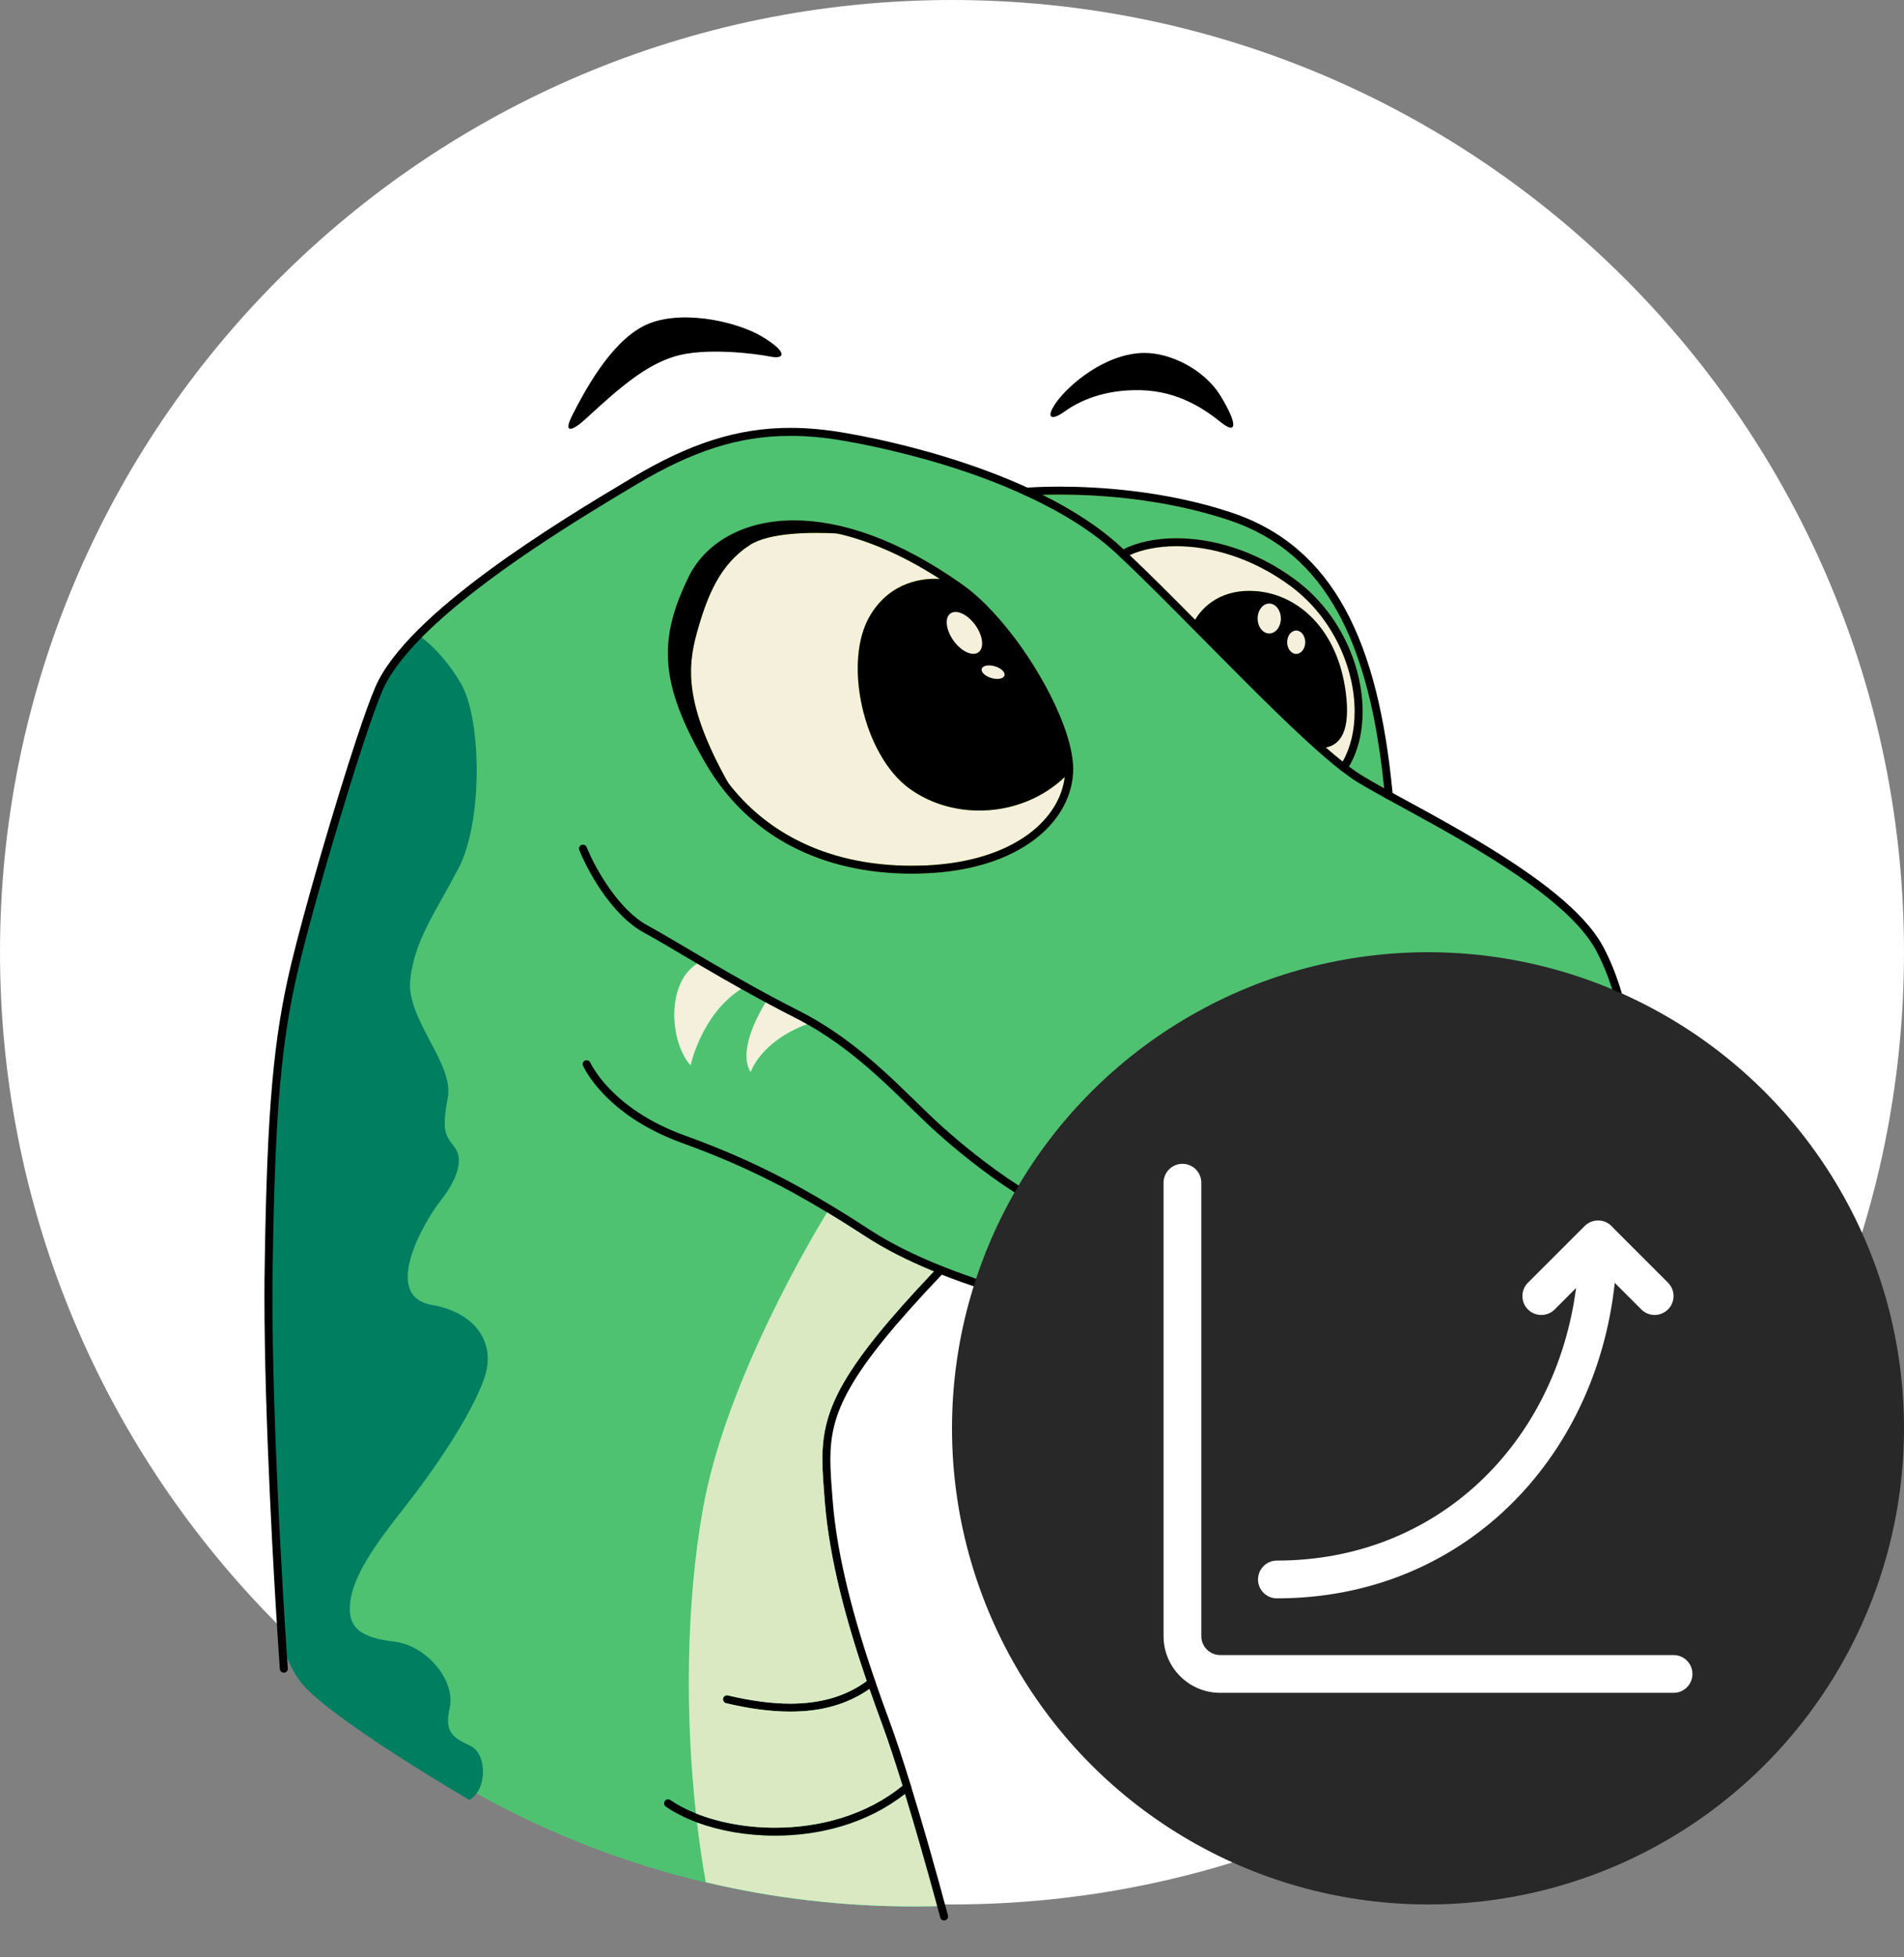
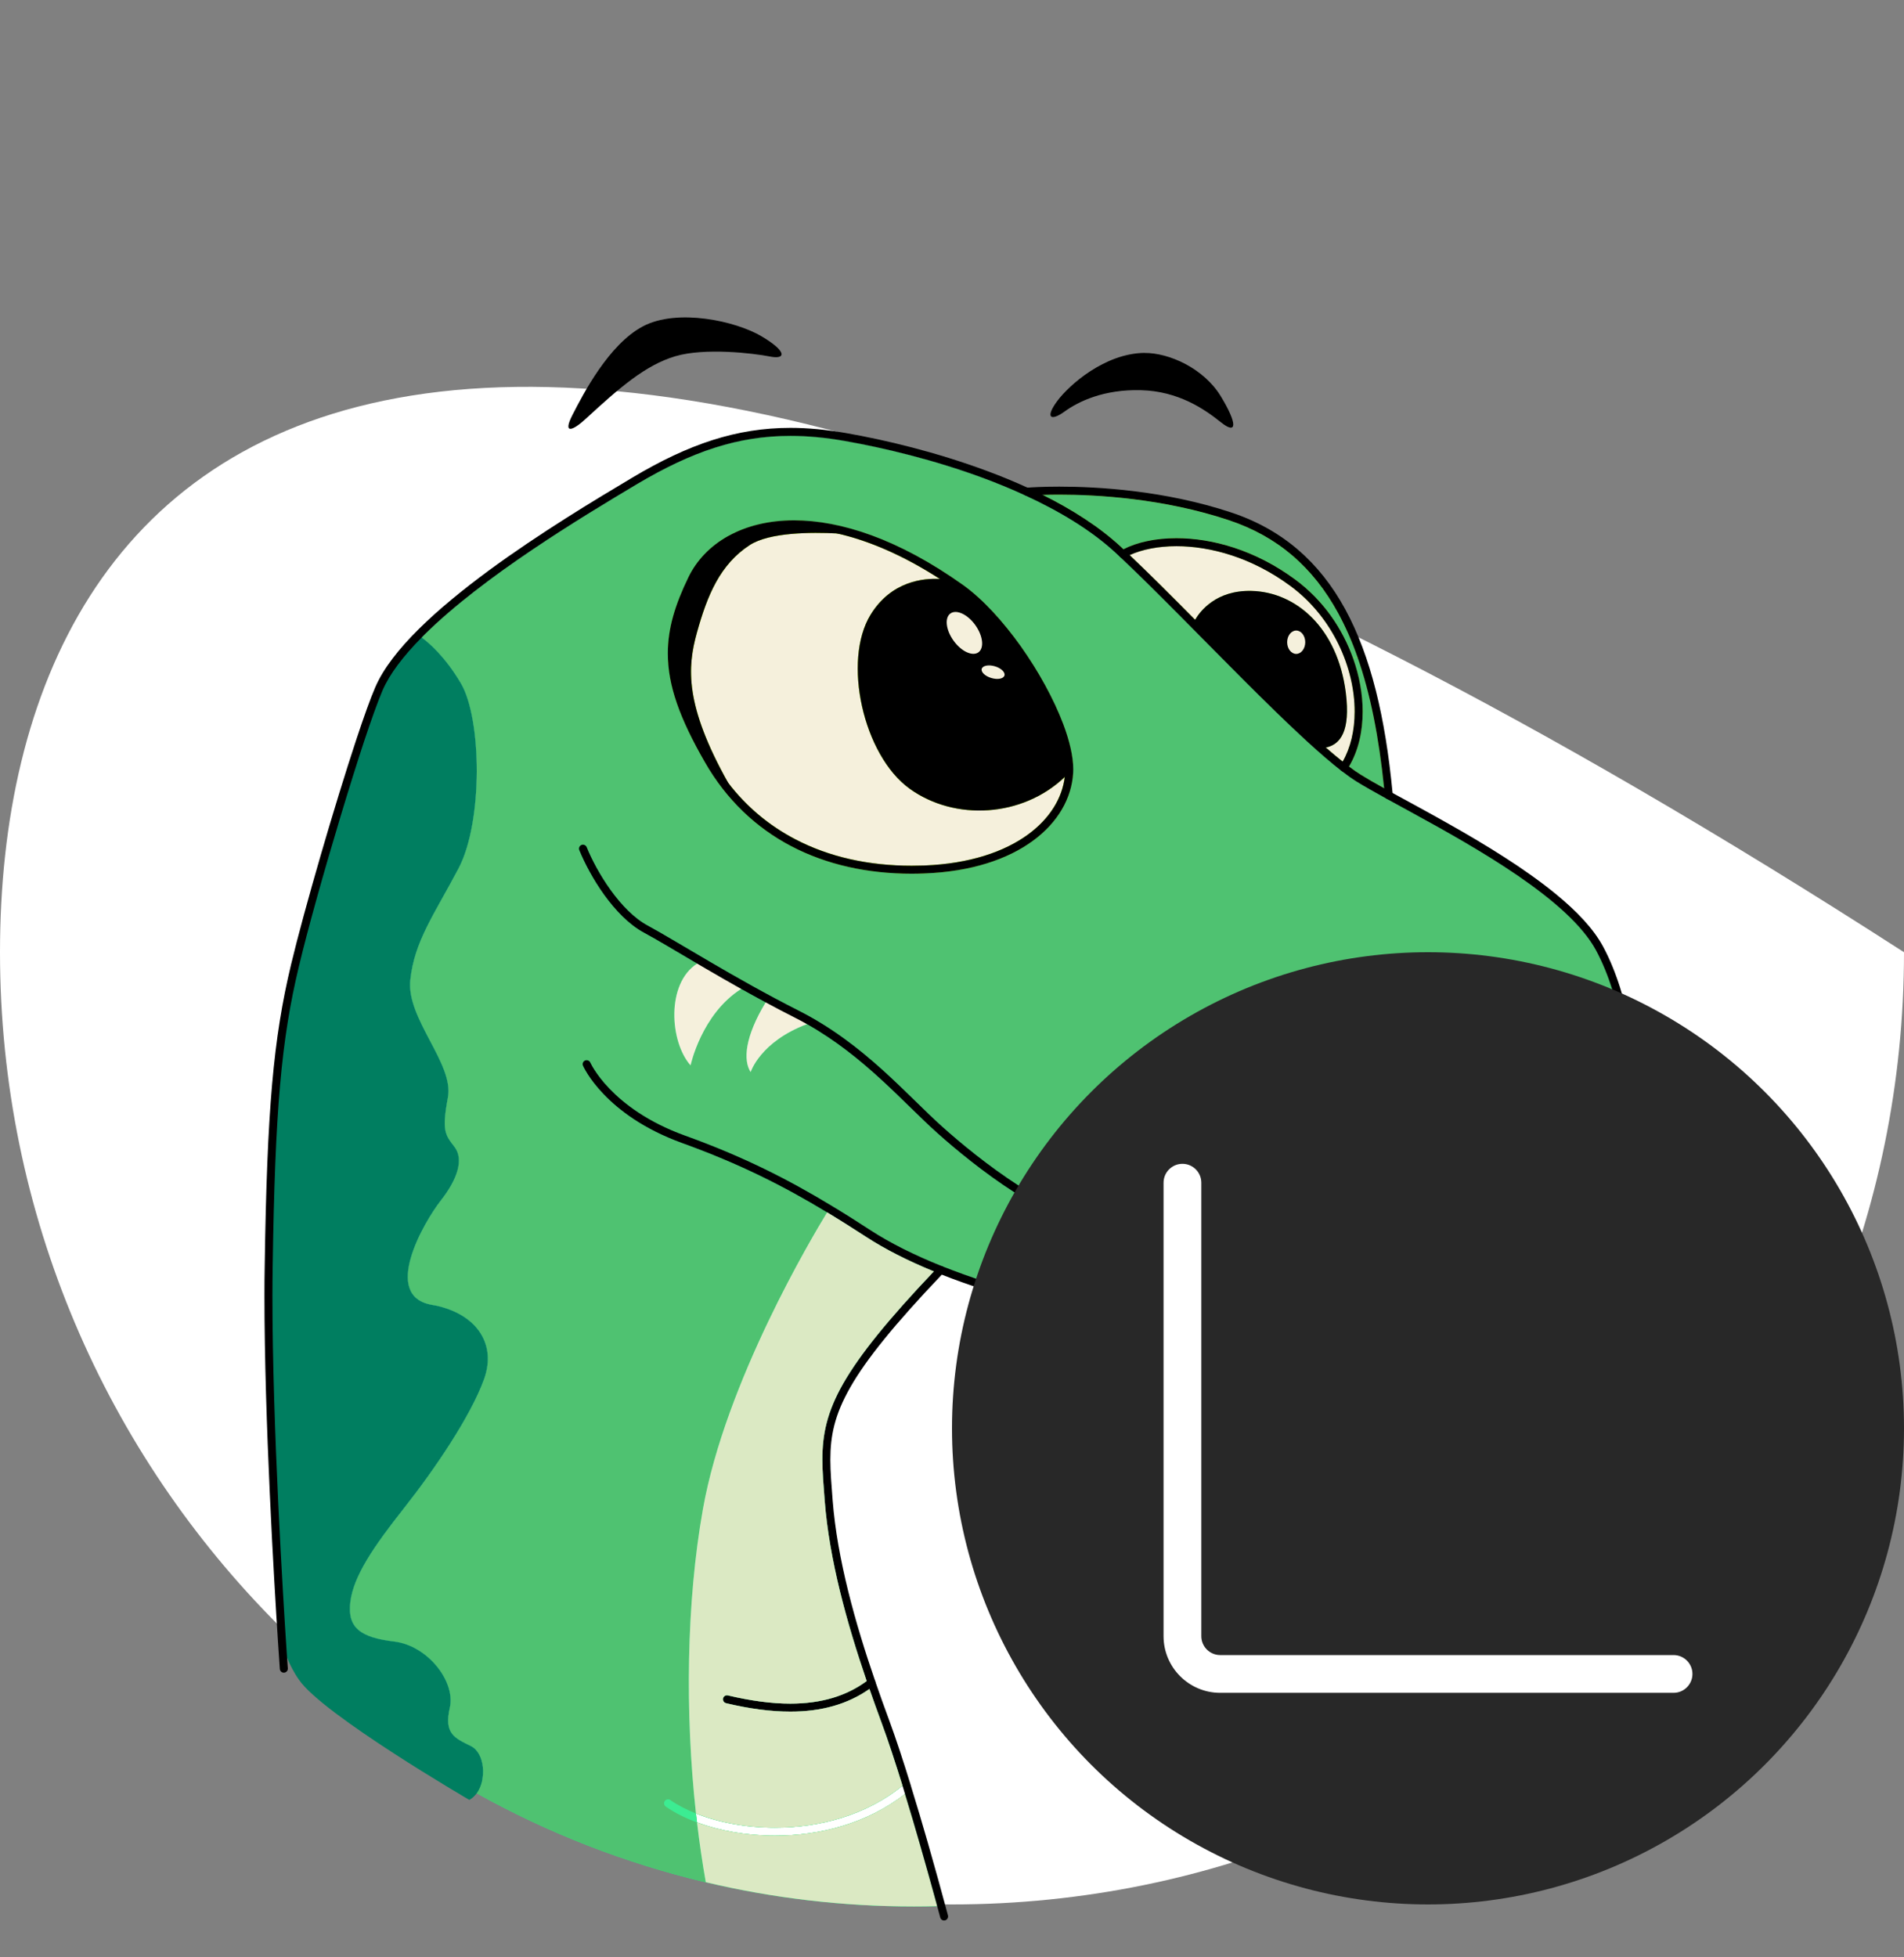
<svg xmlns="http://www.w3.org/2000/svg" width="36" height="37" viewBox="0 0 36 37" fill="none">
  <rect x="0" y="0" width="36" height="37" fill="#808080" stroke="none" />
-   <path d="M18 36C27.941 36 36 27.941 36 18C36 8.059 27.941 0 18 0C8.059 0 0 8.059 0 18C0 27.941 8.059 36 18 36Z" fill="white" />
+   <path d="M18 36C27.941 36 36 27.941 36 18C8.059 0 0 8.059 0 18C0 27.941 8.059 36 18 36Z" fill="white" />
  <path d="M28.026 19.972C28.038 19.976 28.051 19.977 28.064 19.977C28.2 19.977 28.309 19.803 28.309 19.59C28.309 19.377 28.2 19.203 28.064 19.203C27.927 19.203 27.817 19.376 27.817 19.59C27.817 19.646 27.824 19.7 27.839 19.748C27.827 19.875 27.837 20.051 27.91 20.272C28.08 20.781 28.328 20.905 28.328 20.905C28.328 20.905 28.016 20.434 28.026 19.972ZM20.103 13.687C19.924 13.213 19.636 12.69 19.301 12.217C18.964 11.745 18.582 11.325 18.21 11.06C16.989 10.19 15.895 9.837 15.014 9.837C14.535 9.837 14.119 9.941 13.781 10.126C13.777 10.128 13.772 10.131 13.767 10.134C13.428 10.323 13.172 10.593 13.016 10.913C12.764 11.43 12.626 11.882 12.627 12.354C12.627 12.957 12.851 13.581 13.327 14.408C13.735 15.12 14.296 15.649 14.963 15.998C15.631 16.347 16.405 16.517 17.238 16.517C17.317 16.517 17.397 16.515 17.477 16.512C18.364 16.479 19.051 16.244 19.527 15.897C20.002 15.55 20.265 15.087 20.291 14.607C20.292 14.586 20.293 14.565 20.293 14.543C20.292 14.297 20.222 14.003 20.103 13.687ZM19.438 15.775C18.992 16.1 18.335 16.328 17.471 16.361C17.394 16.364 17.316 16.365 17.238 16.365C16.424 16.365 15.677 16.2 15.034 15.864C14.546 15.608 14.117 15.254 13.767 14.797C12.946 13.331 12.994 12.618 13.177 11.961C13.374 11.25 13.617 10.668 14.174 10.305C14.548 10.062 15.343 10.059 15.828 10.084C16.41 10.215 17.064 10.489 17.77 10.945C17.472 10.927 16.853 10.979 16.46 11.621C15.927 12.491 16.318 14.275 17.2 14.91C18.052 15.524 19.331 15.453 20.132 14.688C20.083 15.086 19.852 15.472 19.438 15.775ZM28.026 19.972C28.038 19.976 28.051 19.977 28.064 19.977C28.2 19.977 28.309 19.803 28.309 19.59C28.309 19.377 28.2 19.203 28.064 19.203C27.927 19.203 27.817 19.376 27.817 19.59C27.817 19.646 27.824 19.7 27.839 19.748C27.827 19.875 27.837 20.051 27.91 20.272C28.08 20.781 28.328 20.905 28.328 20.905C28.328 20.905 28.016 20.434 28.026 19.972ZM23.662 11.17C22.996 11.154 22.694 11.55 22.597 11.715C22.719 11.838 22.842 11.963 22.966 12.088C23.608 12.737 24.265 13.398 24.815 13.902C24.903 13.983 24.989 14.06 25.07 14.132C25.344 14.073 25.537 13.823 25.446 13.095C25.291 11.872 24.505 11.191 23.662 11.17ZM20.464 23.033C20.059 22.885 19.646 22.661 19.262 22.412C18.684 22.039 18.168 21.612 17.826 21.307C17.147 20.701 16.343 19.732 15.102 19.104C14.492 18.796 13.915 18.468 13.424 18.18C12.931 17.893 12.524 17.645 12.248 17.496C11.991 17.358 11.747 17.104 11.546 16.825C11.346 16.547 11.187 16.244 11.094 16.014C11.078 15.976 11.034 15.957 10.995 15.973C10.956 15.988 10.938 16.032 10.954 16.071C11.052 16.313 11.215 16.623 11.424 16.914C11.633 17.203 11.887 17.473 12.176 17.63C12.416 17.759 12.763 17.968 13.183 18.215C12.592 18.593 12.664 19.697 13.057 20.139C13.057 20.139 13.262 19.171 14.015 18.694C14.165 18.778 14.32 18.864 14.478 18.948C14.085 19.599 14.049 20.042 14.194 20.266C14.194 20.266 14.373 19.693 15.26 19.36C16.343 19.971 17.077 20.84 17.726 21.42C18.071 21.728 18.592 22.16 19.18 22.539C19.768 22.919 20.422 23.247 21.041 23.342C21.153 23.359 21.252 23.376 21.342 23.393L21.353 23.334C21.488 23.358 21.588 23.373 21.588 23.373C21.582 23.344 21.577 23.316 21.573 23.286C21.493 22.763 21.637 22.143 21.637 22.143C21.336 22.271 20.673 22.848 20.465 23.033H20.464ZM21.177 10.528C21.201 10.552 21.238 10.557 21.268 10.541C21.298 10.524 21.329 10.508 21.361 10.494C21.321 10.455 21.281 10.418 21.242 10.383C21.228 10.368 21.214 10.355 21.199 10.342C20.785 9.959 20.273 9.632 19.717 9.356H19.716C19.561 9.36 19.462 9.367 19.431 9.369C19.424 9.37 19.421 9.37 19.421 9.37C19.404 9.372 19.388 9.367 19.374 9.359H19.374C20.025 9.658 20.63 10.021 21.096 10.452C21.123 10.477 21.15 10.502 21.177 10.528ZM14.963 15.998C15.631 16.347 16.405 16.517 17.238 16.517C17.317 16.517 17.397 16.515 17.477 16.512C18.364 16.479 19.051 16.244 19.527 15.897C20.002 15.55 20.265 15.087 20.291 14.607C20.292 14.586 20.293 14.565 20.293 14.543C20.292 14.297 20.222 14.003 20.103 13.687C19.924 13.213 19.636 12.69 19.301 12.217C18.964 11.745 18.582 11.325 18.21 11.06C16.989 10.19 15.895 9.837 15.014 9.837C14.535 9.837 14.119 9.941 13.781 10.126C13.777 10.128 13.772 10.131 13.767 10.134C13.428 10.323 13.172 10.593 13.016 10.913C12.764 11.43 12.626 11.882 12.627 12.354C12.627 12.957 12.851 13.581 13.327 14.408C13.735 15.12 14.296 15.649 14.963 15.998ZM17.2 14.91C18.052 15.524 19.331 15.453 20.132 14.688C20.083 15.086 19.852 15.472 19.438 15.775C18.992 16.1 18.335 16.328 17.471 16.361C17.394 16.364 17.316 16.365 17.238 16.365C16.424 16.365 15.677 16.2 15.034 15.864C14.546 15.608 14.117 15.254 13.767 14.797C12.946 13.331 12.994 12.618 13.177 11.961C13.374 11.25 13.617 10.668 14.174 10.305C14.548 10.062 15.343 10.059 15.828 10.084C16.41 10.215 17.064 10.489 17.77 10.945C17.472 10.927 16.853 10.979 16.46 11.621C15.927 12.491 16.318 14.275 17.2 14.91ZM12.675 34.026C12.64 34.003 12.594 34.011 12.57 34.045C12.546 34.08 12.554 34.127 12.589 34.151C12.756 34.267 12.956 34.368 13.179 34.45C13.172 34.394 13.165 34.337 13.159 34.281C12.976 34.207 12.812 34.122 12.675 34.026ZM11.523 20.58C11.387 20.438 11.297 20.313 11.24 20.224C11.211 20.18 11.191 20.145 11.179 20.12C11.173 20.108 11.168 20.099 11.165 20.094L11.162 20.087V20.085C11.149 20.058 11.121 20.041 11.092 20.041C11.082 20.041 11.072 20.042 11.062 20.047C11.024 20.064 11.006 20.108 11.023 20.146C11.026 20.153 11.128 20.386 11.414 20.684C11.699 20.982 12.167 21.344 12.897 21.607C13.994 22.003 14.828 22.427 15.639 22.918C15.665 22.876 15.679 22.853 15.679 22.853L15.718 22.789C14.9 22.295 14.055 21.864 12.948 21.465C12.241 21.21 11.794 20.862 11.523 20.58ZM27.91 20.272C28.08 20.781 28.328 20.905 28.328 20.905C28.328 20.905 28.016 20.434 28.026 19.972C28.038 19.976 28.051 19.977 28.064 19.977C28.2 19.977 28.309 19.803 28.309 19.59C28.309 19.377 28.2 19.203 28.064 19.203C27.927 19.203 27.817 19.376 27.817 19.59C27.817 19.646 27.824 19.7 27.839 19.748C27.827 19.875 27.837 20.051 27.91 20.272ZM14.963 15.998C15.631 16.347 16.405 16.517 17.238 16.517C17.317 16.517 17.397 16.515 17.477 16.512C18.364 16.479 19.051 16.244 19.527 15.897C20.002 15.55 20.265 15.087 20.291 14.607C20.292 14.586 20.293 14.565 20.293 14.543C20.292 14.297 20.222 14.003 20.103 13.687C19.924 13.213 19.636 12.69 19.301 12.217C18.964 11.745 18.582 11.325 18.21 11.06C16.989 10.19 15.895 9.837 15.014 9.837C14.535 9.837 14.119 9.941 13.781 10.126C13.777 10.128 13.772 10.131 13.767 10.134C13.428 10.323 13.172 10.593 13.016 10.913C12.764 11.43 12.626 11.882 12.627 12.354C12.627 12.957 12.851 13.581 13.327 14.408C13.735 15.12 14.296 15.649 14.963 15.998ZM17.2 14.91C18.052 15.524 19.331 15.453 20.132 14.688C20.083 15.086 19.852 15.472 19.438 15.775C18.992 16.1 18.335 16.328 17.471 16.361C17.394 16.364 17.316 16.365 17.238 16.365C16.424 16.365 15.677 16.2 15.034 15.864C14.546 15.608 14.117 15.254 13.767 14.797C12.946 13.331 12.994 12.618 13.177 11.961C13.374 11.25 13.617 10.668 14.174 10.305C14.548 10.062 15.343 10.059 15.828 10.084C16.41 10.215 17.064 10.489 17.77 10.945C17.472 10.927 16.853 10.979 16.46 11.621C15.927 12.491 16.318 14.275 17.2 14.91ZM25.446 13.095C25.291 11.872 24.505 11.191 23.662 11.17C22.996 11.154 22.694 11.55 22.597 11.715C22.153 11.267 21.727 10.841 21.361 10.494C21.589 10.389 21.895 10.326 22.244 10.326C22.885 10.326 23.67 10.538 24.402 11.08C25.203 11.672 25.614 12.631 25.614 13.452C25.614 13.807 25.537 14.135 25.387 14.396C25.288 14.318 25.182 14.229 25.07 14.132C25.344 14.073 25.537 13.823 25.446 13.095ZM25.765 13.452C25.765 13.126 25.704 12.782 25.584 12.446C25.384 11.885 25.02 11.349 24.492 10.958C23.733 10.397 22.918 10.174 22.244 10.174C21.85 10.174 21.504 10.25 21.242 10.383C21.228 10.368 21.214 10.355 21.199 10.342C20.785 9.959 20.273 9.632 19.717 9.356C19.804 9.353 19.909 9.35 20.03 9.35C20.748 9.35 22 9.422 23.23 9.831C24.162 10.141 24.828 10.724 25.302 11.59C25.439 11.842 25.56 12.118 25.665 12.418C25.911 13.116 26.073 13.943 26.17 14.9C26 14.806 25.853 14.721 25.735 14.648C25.666 14.606 25.59 14.552 25.507 14.489C25.681 14.197 25.765 13.836 25.765 13.452ZM8.903 33.006C8.588 32.853 8.393 32.77 8.505 32.28C8.617 31.79 8.09 31.109 7.455 31.032C6.82 30.954 6.565 30.776 6.624 30.284C6.684 29.791 7.063 29.24 7.639 28.51C8.214 27.78 8.897 26.778 9.152 26.072C9.407 25.366 8.962 24.802 8.167 24.666C7.205 24.501 8.013 23.106 8.333 22.697C8.654 22.287 8.772 21.913 8.594 21.682C8.416 21.451 8.351 21.379 8.469 20.744C8.588 20.11 7.681 19.262 7.758 18.526C7.835 17.791 8.208 17.292 8.671 16.414C9.134 15.536 9.11 13.585 8.713 12.914C8.411 12.404 8.103 12.146 7.973 12.052C7.991 12.034 8.009 12.015 8.028 11.996C8.581 11.449 9.323 10.893 10.058 10.397C10.793 9.901 11.52 9.465 12.045 9.152C13.091 8.53 13.963 8.241 14.946 8.24C15.272 8.24 15.612 8.272 15.973 8.336C16.703 8.464 17.661 8.692 18.598 9.04C18.86 9.136 19.12 9.243 19.374 9.36C20.025 9.658 20.63 10.021 21.096 10.452C21.123 10.477 21.15 10.502 21.177 10.528C21.825 11.135 22.684 12.024 23.502 12.842C23.928 13.268 24.343 13.675 24.713 14.014C24.952 14.233 25.172 14.423 25.364 14.572C25.47 14.653 25.567 14.723 25.655 14.777C25.804 14.869 25.996 14.977 26.219 15.1C26.36 15.178 26.514 15.261 26.676 15.35C27.3 15.691 28.049 16.107 28.705 16.557C29.034 16.783 29.338 17.017 29.593 17.253C29.847 17.489 30.05 17.729 30.176 17.961C30.421 18.415 30.591 18.986 30.697 19.57C30.804 20.154 30.849 20.751 30.849 21.258C30.849 21.663 30.82 22.01 30.773 22.244C30.736 22.435 30.605 22.665 30.408 22.899C30.114 23.25 29.674 23.61 29.204 23.894C28.733 24.177 28.23 24.384 27.812 24.435C27.363 24.491 26.932 24.57 26.47 24.609C26.305 24.622 26.136 24.63 25.962 24.63C25.359 24.63 24.685 24.532 23.847 24.211C22.96 23.87 22.574 23.665 22.252 23.518C22.091 23.446 21.944 23.387 21.763 23.335C21.704 23.318 21.641 23.302 21.572 23.286C21.492 22.763 21.637 22.143 21.637 22.143C21.336 22.271 20.672 22.848 20.464 23.033C20.059 22.885 19.646 22.661 19.262 22.412C18.684 22.039 18.168 21.612 17.826 21.307C17.147 20.701 16.343 19.732 15.102 19.104C14.492 18.796 13.915 18.468 13.424 18.18C12.931 17.893 12.524 17.645 12.248 17.496C11.991 17.358 11.747 17.104 11.546 16.825C11.346 16.547 11.187 16.244 11.094 16.014C11.078 15.976 11.034 15.957 10.995 15.973C10.956 15.988 10.938 16.032 10.954 16.071C11.052 16.313 11.215 16.623 11.424 16.914C11.633 17.203 11.887 17.473 12.176 17.63C12.416 17.759 12.763 17.968 13.183 18.215C12.592 18.593 12.664 19.697 13.057 20.139C13.057 20.139 13.262 19.171 14.015 18.694C14.165 18.778 14.32 18.864 14.478 18.948C14.085 19.599 14.049 20.042 14.194 20.266C14.194 20.266 14.373 19.693 15.26 19.36C16.343 19.971 17.077 20.84 17.726 21.42C18.071 21.728 18.592 22.16 19.18 22.539C19.768 22.919 20.422 23.247 21.041 23.342C21.153 23.359 21.252 23.376 21.342 23.393C21.492 23.422 21.614 23.45 21.722 23.48C21.981 23.554 22.161 23.642 22.449 23.778C22.735 23.913 23.125 24.095 23.794 24.352C24.647 24.68 25.343 24.782 25.962 24.781C26.011 24.781 26.058 24.78 26.106 24.779C25.567 25.012 24.969 25.109 24.209 25.109C23.535 25.109 22.738 25.032 21.756 24.907C20.599 24.761 19.541 24.521 18.639 24.231C18.348 24.138 18.074 24.039 17.818 23.938C17.817 23.936 17.816 23.935 17.814 23.936C17.278 23.721 16.822 23.49 16.465 23.258C16.215 23.095 15.968 22.939 15.719 22.789H15.718C14.9 22.295 14.056 21.864 12.949 21.465C12.242 21.21 11.794 20.862 11.524 20.58C11.388 20.438 11.297 20.313 11.241 20.224C11.212 20.18 11.192 20.145 11.179 20.12C11.173 20.108 11.169 20.099 11.166 20.094L11.163 20.087V20.085C11.15 20.058 11.122 20.041 11.093 20.041C11.082 20.041 11.073 20.042 11.063 20.047C11.024 20.064 11.007 20.108 11.024 20.146C11.027 20.153 11.129 20.386 11.415 20.684C11.7 20.982 12.168 21.344 12.898 21.607C13.995 22.003 14.829 22.427 15.64 22.918C15.887 23.067 16.132 23.223 16.383 23.385C16.727 23.609 17.157 23.829 17.657 24.034C16.779 24.96 16.256 25.61 15.949 26.145C15.633 26.694 15.549 27.126 15.55 27.59C15.55 27.833 15.572 28.084 15.594 28.369C15.68 29.484 16.016 30.69 16.388 31.778C16.002 32.061 15.53 32.204 14.944 32.204C14.592 32.204 14.2 32.152 13.763 32.049C13.722 32.039 13.681 32.064 13.672 32.105C13.663 32.145 13.688 32.186 13.729 32.196C14.174 32.302 14.577 32.355 14.944 32.355C15.535 32.356 16.032 32.214 16.439 31.927C16.515 32.144 16.591 32.356 16.667 32.561C16.792 32.898 16.93 33.319 17.064 33.755C16.373 34.32 15.485 34.549 14.655 34.549C14.104 34.55 13.579 34.448 13.16 34.281C12.976 34.207 12.813 34.122 12.676 34.026C12.641 34.003 12.594 34.011 12.571 34.045C12.547 34.08 12.555 34.127 12.59 34.151C12.757 34.267 12.957 34.368 13.18 34.45C13.607 34.608 14.118 34.7 14.655 34.7C15.493 34.7 16.393 34.475 17.112 33.911C17.213 34.238 17.31 34.57 17.398 34.876C17.508 35.258 17.602 35.602 17.671 35.848C17.689 35.918 17.706 35.98 17.72 36.033C17.575 36.037 17.429 36.038 17.283 36.038C15.928 36.038 14.609 35.88 13.346 35.581C11.811 35.217 10.357 34.646 9.015 33.898C9.208 33.631 9.166 33.136 8.903 33.006H8.903ZM20.103 13.687C19.924 13.213 19.636 12.69 19.301 12.217C18.964 11.745 18.582 11.325 18.21 11.06C16.989 10.19 15.895 9.837 15.014 9.837C14.535 9.837 14.119 9.941 13.781 10.126C13.777 10.128 13.772 10.131 13.767 10.134C13.428 10.323 13.172 10.593 13.016 10.913C12.764 11.43 12.626 11.882 12.627 12.354C12.627 12.957 12.851 13.581 13.327 14.408C13.735 15.12 14.296 15.649 14.963 15.998C15.631 16.347 16.405 16.517 17.238 16.517C17.317 16.517 17.397 16.515 17.477 16.512C18.364 16.479 19.051 16.244 19.527 15.897C20.002 15.55 20.265 15.087 20.291 14.607C20.292 14.586 20.293 14.565 20.293 14.543C20.292 14.297 20.222 14.003 20.103 13.687ZM19.438 15.775C18.992 16.1 18.335 16.328 17.471 16.361C17.394 16.364 17.316 16.365 17.238 16.365C16.424 16.365 15.677 16.2 15.034 15.864C14.546 15.608 14.117 15.254 13.767 14.797C12.946 13.331 12.994 12.618 13.177 11.961C13.374 11.25 13.617 10.668 14.174 10.305C14.548 10.062 15.343 10.059 15.828 10.084C16.41 10.215 17.064 10.489 17.77 10.945C17.472 10.927 16.853 10.979 16.46 11.621C15.927 12.491 16.318 14.275 17.2 14.91C18.052 15.524 19.331 15.453 20.132 14.688C20.083 15.086 19.852 15.472 19.438 15.775ZM28.026 19.972C28.038 19.976 28.051 19.977 28.064 19.977C28.2 19.977 28.309 19.803 28.309 19.59C28.309 19.377 28.2 19.203 28.064 19.203C27.927 19.203 27.817 19.376 27.817 19.59C27.817 19.646 27.824 19.7 27.839 19.748C27.827 19.875 27.837 20.051 27.91 20.272C28.08 20.781 28.328 20.905 28.328 20.905C28.328 20.905 28.016 20.434 28.026 19.972ZM12.948 21.465C12.241 21.21 11.794 20.862 11.523 20.58C11.387 20.438 11.297 20.313 11.24 20.224C11.211 20.18 11.191 20.145 11.179 20.12C11.173 20.108 11.168 20.099 11.165 20.094L11.162 20.087V20.085C11.149 20.058 11.121 20.041 11.092 20.041C11.082 20.041 11.072 20.042 11.062 20.047C11.024 20.064 11.006 20.108 11.023 20.146C11.026 20.153 11.128 20.386 11.414 20.684C11.699 20.982 12.167 21.344 12.897 21.607C13.994 22.003 14.828 22.427 15.639 22.918C15.665 22.876 15.679 22.853 15.679 22.853L15.718 22.789C14.9 22.295 14.055 21.864 12.948 21.465ZM13.159 34.281C12.976 34.207 12.812 34.122 12.675 34.026C12.64 34.003 12.594 34.011 12.57 34.045C12.546 34.08 12.554 34.127 12.589 34.151C12.756 34.267 12.956 34.368 13.179 34.45C13.172 34.394 13.165 34.337 13.159 34.281ZM20.103 13.687C19.924 13.213 19.636 12.69 19.301 12.217C18.964 11.745 18.582 11.325 18.21 11.06C16.989 10.19 15.895 9.837 15.014 9.837C14.535 9.837 14.119 9.941 13.781 10.126C13.777 10.128 13.772 10.131 13.767 10.134C13.428 10.323 13.172 10.593 13.016 10.913C12.764 11.43 12.626 11.882 12.627 12.354C12.627 12.957 12.851 13.581 13.327 14.408C13.735 15.12 14.296 15.649 14.963 15.998C15.631 16.347 16.405 16.517 17.238 16.517C17.317 16.517 17.397 16.515 17.477 16.512C18.364 16.479 19.051 16.244 19.527 15.897C20.002 15.55 20.265 15.087 20.291 14.607C20.292 14.586 20.293 14.565 20.293 14.543C20.292 14.297 20.222 14.003 20.103 13.687ZM19.438 15.775C18.992 16.1 18.335 16.328 17.471 16.361C17.394 16.364 17.316 16.365 17.238 16.365C16.424 16.365 15.677 16.2 15.034 15.864C14.546 15.608 14.117 15.254 13.767 14.797C12.946 13.331 12.994 12.618 13.177 11.961C13.374 11.25 13.617 10.668 14.174 10.305C14.548 10.062 15.343 10.059 15.828 10.084C16.41 10.215 17.064 10.489 17.77 10.945C17.472 10.927 16.853 10.979 16.46 11.621C15.927 12.491 16.318 14.275 17.2 14.91C18.052 15.524 19.331 15.453 20.132 14.688C20.083 15.086 19.852 15.472 19.438 15.775ZM21.637 22.143C21.336 22.271 20.672 22.848 20.464 23.033C20.059 22.885 19.646 22.661 19.262 22.412C18.684 22.039 18.168 21.612 17.826 21.307C17.147 20.701 16.343 19.732 15.102 19.104C14.492 18.796 13.915 18.468 13.424 18.18C12.931 17.893 12.524 17.645 12.248 17.496C11.991 17.358 11.747 17.104 11.546 16.825C11.346 16.547 11.187 16.244 11.094 16.014C11.078 15.976 11.034 15.957 10.995 15.973C10.956 15.988 10.938 16.032 10.954 16.071C11.052 16.313 11.215 16.623 11.424 16.914C11.633 17.203 11.887 17.473 12.176 17.63C12.416 17.759 12.763 17.968 13.183 18.215C12.592 18.593 12.664 19.697 13.057 20.139C13.057 20.139 13.262 19.171 14.015 18.694C14.165 18.778 14.32 18.864 14.478 18.948C14.085 19.599 14.049 20.042 14.194 20.266C14.194 20.266 14.373 19.693 15.26 19.36C16.343 19.971 17.077 20.84 17.726 21.42C18.071 21.728 18.592 22.16 19.18 22.539C19.768 22.919 20.422 23.247 21.041 23.342C21.153 23.359 21.252 23.376 21.342 23.393L21.353 23.334C21.488 23.358 21.588 23.373 21.588 23.373C21.582 23.344 21.577 23.316 21.573 23.286C21.493 22.763 21.637 22.143 21.637 22.143H21.637ZM25.446 13.095C25.291 11.872 24.505 11.191 23.662 11.17C22.996 11.154 22.694 11.55 22.597 11.715C22.719 11.838 22.842 11.963 22.966 12.088C23.608 12.737 24.265 13.398 24.815 13.902C24.903 13.983 24.989 14.06 25.07 14.132C25.344 14.073 25.537 13.823 25.446 13.095ZM28.026 19.972C28.038 19.976 28.051 19.977 28.064 19.977C28.2 19.977 28.309 19.803 28.309 19.59C28.309 19.377 28.2 19.203 28.064 19.203C27.927 19.203 27.817 19.376 27.817 19.59C27.817 19.646 27.824 19.7 27.839 19.748C27.827 19.875 27.837 20.051 27.91 20.272C28.08 20.781 28.328 20.905 28.328 20.905C28.328 20.905 28.016 20.434 28.026 19.972Z" fill="#15CB4D" />
  <path d="M28.026 19.972C28.038 19.976 28.051 19.977 28.064 19.977C28.2 19.977 28.309 19.803 28.309 19.59C28.309 19.377 28.2 19.203 28.064 19.203C27.927 19.203 27.817 19.376 27.817 19.59C27.817 19.646 27.824 19.7 27.839 19.748C27.827 19.875 27.837 20.051 27.91 20.272C28.08 20.781 28.328 20.905 28.328 20.905C28.328 20.905 28.016 20.434 28.026 19.972ZM20.103 13.687C19.924 13.213 19.636 12.69 19.301 12.217C18.964 11.745 18.582 11.325 18.21 11.06C16.989 10.19 15.895 9.837 15.014 9.837C14.535 9.837 14.119 9.941 13.781 10.126C13.777 10.128 13.772 10.131 13.767 10.134C13.428 10.323 13.172 10.593 13.016 10.913C12.764 11.43 12.626 11.882 12.627 12.354C12.627 12.957 12.851 13.581 13.327 14.408C13.735 15.12 14.296 15.649 14.963 15.998C15.631 16.347 16.405 16.517 17.238 16.517C17.317 16.517 17.397 16.515 17.477 16.512C18.364 16.479 19.051 16.244 19.527 15.897C20.002 15.55 20.265 15.087 20.291 14.607C20.292 14.586 20.293 14.565 20.293 14.543C20.292 14.297 20.222 14.003 20.103 13.687ZM19.438 15.775C18.992 16.1 18.335 16.328 17.471 16.361C17.394 16.364 17.316 16.365 17.238 16.365C16.424 16.365 15.677 16.2 15.034 15.864C14.546 15.608 14.117 15.254 13.767 14.797C12.946 13.331 12.994 12.618 13.177 11.961C13.374 11.25 13.617 10.668 14.174 10.305C14.548 10.062 15.343 10.059 15.828 10.084C16.41 10.215 17.064 10.489 17.77 10.945C17.472 10.927 16.853 10.979 16.46 11.621C15.927 12.491 16.318 14.275 17.2 14.91C18.052 15.524 19.331 15.453 20.132 14.688C20.083 15.086 19.852 15.472 19.438 15.775ZM28.026 19.972C28.038 19.976 28.051 19.977 28.064 19.977C28.2 19.977 28.309 19.803 28.309 19.59C28.309 19.377 28.2 19.203 28.064 19.203C27.927 19.203 27.817 19.376 27.817 19.59C27.817 19.646 27.824 19.7 27.839 19.748C27.827 19.875 27.837 20.051 27.91 20.272C28.08 20.781 28.328 20.905 28.328 20.905C28.328 20.905 28.016 20.434 28.026 19.972ZM23.662 11.17C22.996 11.154 22.694 11.55 22.597 11.715C22.719 11.838 22.842 11.963 22.966 12.088C23.608 12.737 24.265 13.398 24.815 13.902C24.903 13.983 24.989 14.06 25.07 14.132C25.344 14.073 25.537 13.823 25.446 13.095C25.291 11.872 24.505 11.191 23.662 11.17ZM20.464 23.033C20.059 22.885 19.646 22.661 19.262 22.412C18.684 22.039 18.168 21.612 17.826 21.307C17.147 20.701 16.343 19.732 15.102 19.104C14.492 18.796 13.915 18.468 13.424 18.18C12.931 17.893 12.524 17.645 12.248 17.496C11.991 17.358 11.747 17.104 11.546 16.825C11.346 16.547 11.187 16.244 11.094 16.014C11.078 15.976 11.034 15.957 10.995 15.973C10.956 15.988 10.938 16.032 10.954 16.071C11.052 16.313 11.215 16.623 11.424 16.914C11.633 17.203 11.887 17.473 12.176 17.63C12.416 17.759 12.763 17.968 13.183 18.215C12.592 18.593 12.664 19.697 13.057 20.139C13.057 20.139 13.262 19.171 14.015 18.694C14.165 18.778 14.32 18.864 14.478 18.948C14.085 19.599 14.049 20.042 14.194 20.266C14.194 20.266 14.373 19.693 15.26 19.36C16.343 19.971 17.077 20.84 17.726 21.42C18.071 21.728 18.592 22.16 19.18 22.539C19.768 22.919 20.422 23.247 21.041 23.342C21.153 23.359 21.252 23.376 21.342 23.393L21.353 23.334C21.488 23.358 21.588 23.373 21.588 23.373C21.582 23.344 21.577 23.316 21.573 23.286C21.493 22.763 21.637 22.143 21.637 22.143C21.336 22.271 20.673 22.848 20.465 23.033H20.464ZM21.177 10.528C21.201 10.552 21.238 10.557 21.268 10.541C21.298 10.524 21.329 10.508 21.361 10.494C21.321 10.455 21.281 10.418 21.242 10.383C21.228 10.368 21.214 10.355 21.199 10.342C20.785 9.959 20.273 9.632 19.717 9.356H19.716C19.561 9.36 19.462 9.367 19.431 9.369C19.424 9.37 19.421 9.37 19.421 9.37C19.404 9.372 19.388 9.367 19.374 9.359H19.374C20.025 9.658 20.63 10.021 21.096 10.452C21.123 10.477 21.15 10.502 21.177 10.528ZM14.963 15.998C15.631 16.347 16.405 16.517 17.238 16.517C17.317 16.517 17.397 16.515 17.477 16.512C18.364 16.479 19.051 16.244 19.527 15.897C20.002 15.55 20.265 15.087 20.291 14.607C20.292 14.586 20.293 14.565 20.293 14.543C20.292 14.297 20.222 14.003 20.103 13.687C19.924 13.213 19.636 12.69 19.301 12.217C18.964 11.745 18.582 11.325 18.21 11.06C16.989 10.19 15.895 9.837 15.014 9.837C14.535 9.837 14.119 9.941 13.781 10.126C13.777 10.128 13.772 10.131 13.767 10.134C13.428 10.323 13.172 10.593 13.016 10.913C12.764 11.43 12.626 11.882 12.627 12.354C12.627 12.957 12.851 13.581 13.327 14.408C13.735 15.12 14.296 15.649 14.963 15.998ZM17.2 14.91C18.052 15.524 19.331 15.453 20.132 14.688C20.083 15.086 19.852 15.472 19.438 15.775C18.992 16.1 18.335 16.328 17.471 16.361C17.394 16.364 17.316 16.365 17.238 16.365C16.424 16.365 15.677 16.2 15.034 15.864C14.546 15.608 14.117 15.254 13.767 14.797C12.946 13.331 12.994 12.618 13.177 11.961C13.374 11.25 13.617 10.668 14.174 10.305C14.548 10.062 15.343 10.059 15.828 10.084C16.41 10.215 17.064 10.489 17.77 10.945C17.472 10.927 16.853 10.979 16.46 11.621C15.927 12.491 16.318 14.275 17.2 14.91ZM12.675 34.026C12.64 34.003 12.594 34.011 12.57 34.045C12.546 34.08 12.554 34.127 12.589 34.151C12.756 34.267 12.956 34.368 13.179 34.45C13.172 34.394 13.165 34.337 13.159 34.281C12.976 34.207 12.812 34.122 12.675 34.026ZM11.523 20.58C11.387 20.438 11.297 20.313 11.24 20.224C11.211 20.18 11.191 20.145 11.179 20.12C11.173 20.108 11.168 20.099 11.165 20.094L11.162 20.087V20.085C11.149 20.058 11.121 20.041 11.092 20.041C11.082 20.041 11.072 20.042 11.062 20.047C11.024 20.064 11.006 20.108 11.023 20.146C11.026 20.153 11.128 20.386 11.414 20.684C11.699 20.982 12.167 21.344 12.897 21.607C13.994 22.003 14.828 22.427 15.639 22.918C15.665 22.876 15.679 22.853 15.679 22.853L15.718 22.789C14.9 22.295 14.055 21.864 12.948 21.465C12.241 21.21 11.794 20.862 11.523 20.58ZM27.91 20.272C28.08 20.781 28.328 20.905 28.328 20.905C28.328 20.905 28.016 20.434 28.026 19.972C28.038 19.976 28.051 19.977 28.064 19.977C28.2 19.977 28.309 19.803 28.309 19.59C28.309 19.377 28.2 19.203 28.064 19.203C27.927 19.203 27.817 19.376 27.817 19.59C27.817 19.646 27.824 19.7 27.839 19.748C27.827 19.875 27.837 20.051 27.91 20.272ZM14.963 15.998C15.631 16.347 16.405 16.517 17.238 16.517C17.317 16.517 17.397 16.515 17.477 16.512C18.364 16.479 19.051 16.244 19.527 15.897C20.002 15.55 20.265 15.087 20.291 14.607C20.292 14.586 20.293 14.565 20.293 14.543C20.292 14.297 20.222 14.003 20.103 13.687C19.924 13.213 19.636 12.69 19.301 12.217C18.964 11.745 18.582 11.325 18.21 11.06C16.989 10.19 15.895 9.837 15.014 9.837C14.535 9.837 14.119 9.941 13.781 10.126C13.777 10.128 13.772 10.131 13.767 10.134C13.428 10.323 13.172 10.593 13.016 10.913C12.764 11.43 12.626 11.882 12.627 12.354C12.627 12.957 12.851 13.581 13.327 14.408C13.735 15.12 14.296 15.649 14.963 15.998ZM17.2 14.91C18.052 15.524 19.331 15.453 20.132 14.688C20.083 15.086 19.852 15.472 19.438 15.775C18.992 16.1 18.335 16.328 17.471 16.361C17.394 16.364 17.316 16.365 17.238 16.365C16.424 16.365 15.677 16.2 15.034 15.864C14.546 15.608 14.117 15.254 13.767 14.797C12.946 13.331 12.994 12.618 13.177 11.961C13.374 11.25 13.617 10.668 14.174 10.305C14.548 10.062 15.343 10.059 15.828 10.084C16.41 10.215 17.064 10.489 17.77 10.945C17.472 10.927 16.853 10.979 16.46 11.621C15.927 12.491 16.318 14.275 17.2 14.91ZM25.446 13.095C25.291 11.872 24.505 11.191 23.662 11.17C22.996 11.154 22.694 11.55 22.597 11.715C22.153 11.267 21.727 10.841 21.361 10.494C21.589 10.389 21.895 10.326 22.244 10.326C22.885 10.326 23.67 10.538 24.402 11.08C25.203 11.672 25.614 12.631 25.614 13.452C25.614 13.807 25.537 14.135 25.387 14.396C25.288 14.318 25.182 14.229 25.07 14.132C25.344 14.073 25.537 13.823 25.446 13.095ZM25.765 13.452C25.765 13.126 25.704 12.782 25.584 12.446C25.384 11.885 25.02 11.349 24.492 10.958C23.733 10.397 22.918 10.174 22.244 10.174C21.85 10.174 21.504 10.25 21.242 10.383C21.228 10.368 21.214 10.355 21.199 10.342C20.785 9.959 20.273 9.632 19.717 9.356C19.804 9.353 19.909 9.35 20.03 9.35C20.748 9.35 22 9.422 23.23 9.831C24.162 10.141 24.828 10.724 25.302 11.59C25.439 11.842 25.56 12.118 25.665 12.418C25.911 13.116 26.073 13.943 26.17 14.9C26 14.806 25.853 14.721 25.735 14.648C25.666 14.606 25.59 14.552 25.507 14.489C25.681 14.197 25.765 13.836 25.765 13.452ZM17.282 36.038C15.927 36.038 14.608 35.88 13.345 35.581C11.81 35.217 10.356 34.646 9.014 33.898C9.207 33.631 9.165 33.136 8.903 33.006C8.588 32.853 8.393 32.77 8.505 32.28C8.617 31.79 8.09 31.109 7.455 31.032C6.82 30.954 6.565 30.776 6.624 30.284C6.684 29.791 7.063 29.24 7.639 28.51C8.214 27.78 8.897 26.778 9.152 26.072C9.407 25.366 8.962 24.802 8.167 24.666C7.205 24.501 8.013 23.106 8.333 22.697C8.654 22.287 8.772 21.913 8.594 21.682C8.416 21.451 8.351 21.379 8.469 20.744C8.588 20.11 7.681 19.262 7.758 18.526C7.835 17.791 8.208 17.292 8.671 16.414C9.134 15.536 9.11 13.585 8.713 12.914C8.411 12.404 8.103 12.146 7.973 12.052C7.991 12.034 8.009 12.015 8.028 11.996C8.581 11.449 9.323 10.893 10.058 10.397C10.793 9.901 11.52 9.465 12.045 9.152C13.091 8.53 13.963 8.241 14.946 8.24C15.272 8.24 15.612 8.272 15.973 8.336C16.703 8.464 17.661 8.692 18.598 9.04C18.86 9.136 19.12 9.243 19.374 9.36C20.025 9.658 20.63 10.021 21.096 10.452C21.123 10.477 21.15 10.502 21.177 10.528C21.825 11.135 22.684 12.024 23.502 12.842C23.928 13.268 24.343 13.675 24.713 14.014C24.952 14.233 25.172 14.423 25.364 14.572C25.47 14.653 25.567 14.723 25.655 14.777C25.804 14.869 25.996 14.977 26.219 15.1C26.36 15.178 26.514 15.261 26.676 15.35C27.3 15.691 28.049 16.107 28.705 16.557C29.034 16.783 29.338 17.017 29.593 17.253C29.847 17.489 30.05 17.729 30.176 17.961C30.421 18.415 30.591 18.986 30.697 19.57C30.804 20.154 30.849 20.751 30.849 21.258C30.849 21.663 30.82 22.01 30.773 22.244C30.736 22.435 30.605 22.665 30.408 22.899C30.114 23.25 29.674 23.61 29.204 23.894C28.733 24.177 28.23 24.384 27.812 24.435C27.363 24.491 26.932 24.57 26.47 24.609C26.305 24.622 26.136 24.63 25.962 24.63C25.359 24.63 24.685 24.532 23.847 24.211C22.96 23.87 22.574 23.665 22.252 23.518C22.091 23.446 21.944 23.387 21.763 23.335C21.704 23.318 21.641 23.302 21.572 23.286C21.492 22.763 21.637 22.143 21.637 22.143C21.336 22.271 20.672 22.848 20.464 23.033C20.059 22.885 19.646 22.661 19.262 22.412C18.684 22.039 18.168 21.612 17.826 21.307C17.147 20.701 16.343 19.732 15.102 19.104C14.492 18.796 13.915 18.468 13.424 18.18C12.931 17.893 12.524 17.645 12.248 17.496C11.991 17.358 11.747 17.104 11.546 16.825C11.346 16.547 11.187 16.244 11.094 16.014C11.078 15.976 11.034 15.957 10.995 15.973C10.956 15.988 10.938 16.032 10.954 16.071C11.052 16.313 11.215 16.623 11.424 16.914C11.633 17.203 11.887 17.473 12.176 17.63C12.416 17.759 12.763 17.968 13.183 18.215C12.592 18.593 12.664 19.697 13.057 20.139C13.057 20.139 13.262 19.171 14.015 18.694C14.165 18.778 14.32 18.864 14.478 18.948C14.085 19.599 14.049 20.042 14.194 20.266C14.194 20.266 14.373 19.693 15.26 19.36C16.343 19.971 17.077 20.84 17.726 21.42C18.071 21.728 18.592 22.16 19.18 22.539C19.768 22.919 20.422 23.247 21.041 23.342C21.153 23.359 21.252 23.376 21.342 23.393C21.492 23.422 21.614 23.45 21.722 23.48C21.981 23.554 22.161 23.642 22.449 23.778C22.735 23.913 23.125 24.095 23.794 24.352C24.647 24.68 25.343 24.782 25.962 24.781C26.011 24.781 26.058 24.78 26.106 24.779C25.567 25.012 24.969 25.109 24.209 25.109C23.535 25.109 22.738 25.032 21.756 24.907C20.599 24.761 19.541 24.521 18.639 24.231C18.348 24.138 18.074 24.039 17.818 23.938C17.817 23.936 17.816 23.935 17.814 23.936C17.278 23.721 16.822 23.49 16.465 23.258C16.215 23.095 15.968 22.939 15.719 22.789H15.718C14.9 22.295 14.056 21.864 12.949 21.465C12.242 21.21 11.794 20.862 11.524 20.58C11.388 20.438 11.297 20.313 11.241 20.224C11.212 20.18 11.192 20.145 11.179 20.12C11.173 20.108 11.169 20.099 11.166 20.094L11.163 20.087V20.085C11.15 20.058 11.122 20.041 11.093 20.041C11.082 20.041 11.073 20.042 11.063 20.047C11.024 20.064 11.007 20.108 11.024 20.146C11.027 20.153 11.129 20.386 11.415 20.684C11.7 20.982 12.168 21.344 12.898 21.607C13.995 22.003 14.829 22.427 15.64 22.918C15.887 23.067 16.132 23.223 16.383 23.385C16.727 23.609 17.157 23.829 17.657 24.034C16.779 24.96 16.256 25.61 15.949 26.145C15.633 26.694 15.549 27.126 15.55 27.59C15.55 27.833 15.572 28.084 15.594 28.369C15.68 29.484 16.016 30.69 16.388 31.778C16.002 32.061 15.53 32.204 14.944 32.204C14.592 32.204 14.2 32.152 13.763 32.049C13.722 32.039 13.681 32.064 13.672 32.105C13.663 32.145 13.688 32.186 13.729 32.196C14.174 32.302 14.577 32.355 14.944 32.355C15.535 32.356 16.032 32.214 16.439 31.927C16.515 32.144 16.591 32.356 16.667 32.561C16.792 32.898 16.93 33.319 17.064 33.755C16.373 34.32 15.485 34.549 14.655 34.549C14.104 34.55 13.579 34.448 13.16 34.281C12.976 34.207 12.813 34.122 12.676 34.026C12.641 34.003 12.594 34.011 12.571 34.045C12.547 34.08 12.555 34.127 12.59 34.151C12.757 34.267 12.957 34.368 13.18 34.45C13.607 34.608 14.118 34.7 14.655 34.7C15.493 34.7 16.393 34.475 17.112 33.911C17.213 34.238 17.31 34.57 17.398 34.876C17.508 35.258 17.602 35.602 17.671 35.848C17.689 35.918 17.706 35.98 17.72 36.033C17.575 36.037 17.429 36.038 17.283 36.038H17.282ZM20.103 13.687C19.924 13.213 19.636 12.69 19.301 12.217C18.964 11.745 18.582 11.325 18.21 11.06C16.989 10.19 15.895 9.837 15.014 9.837C14.535 9.837 14.119 9.941 13.781 10.126C13.777 10.128 13.772 10.131 13.767 10.134C13.428 10.323 13.172 10.593 13.016 10.913C12.764 11.43 12.626 11.882 12.627 12.354C12.627 12.957 12.851 13.581 13.327 14.408C13.735 15.12 14.296 15.649 14.963 15.998C15.631 16.347 16.405 16.517 17.238 16.517C17.317 16.517 17.397 16.515 17.477 16.512C18.364 16.479 19.051 16.244 19.527 15.897C20.002 15.55 20.265 15.087 20.291 14.607C20.292 14.586 20.293 14.565 20.293 14.543C20.292 14.297 20.222 14.003 20.103 13.687ZM19.438 15.775C18.992 16.1 18.335 16.328 17.471 16.361C17.394 16.364 17.316 16.365 17.238 16.365C16.424 16.365 15.677 16.2 15.034 15.864C14.546 15.608 14.117 15.254 13.767 14.797C12.946 13.331 12.994 12.618 13.177 11.961C13.374 11.25 13.617 10.668 14.174 10.305C14.548 10.062 15.343 10.059 15.828 10.084C16.41 10.215 17.064 10.489 17.77 10.945C17.472 10.927 16.853 10.979 16.46 11.621C15.927 12.491 16.318 14.275 17.2 14.91C18.052 15.524 19.331 15.453 20.132 14.688C20.083 15.086 19.852 15.472 19.438 15.775ZM28.026 19.972C28.038 19.976 28.051 19.977 28.064 19.977C28.2 19.977 28.309 19.803 28.309 19.59C28.309 19.377 28.2 19.203 28.064 19.203C27.927 19.203 27.817 19.376 27.817 19.59C27.817 19.646 27.824 19.7 27.839 19.748C27.827 19.875 27.837 20.051 27.91 20.272C28.08 20.781 28.328 20.905 28.328 20.905C28.328 20.905 28.016 20.434 28.026 19.972ZM12.948 21.465C12.241 21.21 11.794 20.862 11.523 20.58C11.387 20.438 11.297 20.313 11.24 20.224C11.211 20.18 11.191 20.145 11.179 20.12C11.173 20.108 11.168 20.099 11.165 20.094L11.162 20.087V20.085C11.149 20.058 11.121 20.041 11.092 20.041C11.082 20.041 11.072 20.042 11.062 20.047C11.024 20.064 11.006 20.108 11.023 20.146C11.026 20.153 11.128 20.386 11.414 20.684C11.699 20.982 12.167 21.344 12.897 21.607C13.994 22.003 14.828 22.427 15.639 22.918C15.665 22.876 15.679 22.853 15.679 22.853L15.718 22.789C14.9 22.295 14.055 21.864 12.948 21.465ZM13.159 34.281C12.976 34.207 12.812 34.122 12.675 34.026C12.64 34.003 12.594 34.011 12.57 34.045C12.546 34.08 12.554 34.127 12.589 34.151C12.756 34.267 12.956 34.368 13.179 34.45C13.172 34.394 13.165 34.337 13.159 34.281ZM20.103 13.687C19.924 13.213 19.636 12.69 19.301 12.217C18.964 11.745 18.582 11.325 18.21 11.06C16.989 10.19 15.895 9.837 15.014 9.837C14.535 9.837 14.119 9.941 13.781 10.126C13.777 10.128 13.772 10.131 13.767 10.134C13.428 10.323 13.172 10.593 13.016 10.913C12.764 11.43 12.626 11.882 12.627 12.354C12.627 12.957 12.851 13.581 13.327 14.408C13.735 15.12 14.296 15.649 14.963 15.998C15.631 16.347 16.405 16.517 17.238 16.517C17.317 16.517 17.397 16.515 17.477 16.512C18.364 16.479 19.051 16.244 19.527 15.897C20.002 15.55 20.265 15.087 20.291 14.607C20.292 14.586 20.293 14.565 20.293 14.543C20.292 14.297 20.222 14.003 20.103 13.687ZM19.438 15.775C18.992 16.1 18.335 16.328 17.471 16.361C17.394 16.364 17.316 16.365 17.238 16.365C16.424 16.365 15.677 16.2 15.034 15.864C14.546 15.608 14.117 15.254 13.767 14.797C12.946 13.331 12.994 12.618 13.177 11.961C13.374 11.25 13.617 10.668 14.174 10.305C14.548 10.062 15.343 10.059 15.828 10.084C16.41 10.215 17.064 10.489 17.77 10.945C17.472 10.927 16.853 10.979 16.46 11.621C15.927 12.491 16.318 14.275 17.2 14.91C18.052 15.524 19.331 15.453 20.132 14.688C20.083 15.086 19.852 15.472 19.438 15.775ZM21.637 22.143C21.336 22.271 20.672 22.848 20.464 23.033C20.059 22.885 19.646 22.661 19.262 22.412C18.684 22.039 18.168 21.612 17.826 21.307C17.147 20.701 16.343 19.732 15.102 19.104C14.492 18.796 13.915 18.468 13.424 18.18C12.931 17.893 12.524 17.645 12.248 17.496C11.991 17.358 11.747 17.104 11.546 16.825C11.346 16.547 11.187 16.244 11.094 16.014C11.078 15.976 11.034 15.957 10.995 15.973C10.956 15.988 10.938 16.032 10.954 16.071C11.052 16.313 11.215 16.623 11.424 16.914C11.633 17.203 11.887 17.473 12.176 17.63C12.416 17.759 12.763 17.968 13.183 18.215C12.592 18.593 12.664 19.697 13.057 20.139C13.057 20.139 13.262 19.171 14.015 18.694C14.165 18.778 14.32 18.864 14.478 18.948C14.085 19.599 14.049 20.042 14.194 20.266C14.194 20.266 14.373 19.693 15.26 19.36C16.343 19.971 17.077 20.84 17.726 21.42C18.071 21.728 18.592 22.16 19.18 22.539C19.768 22.919 20.422 23.247 21.041 23.342C21.153 23.359 21.252 23.376 21.342 23.393L21.353 23.334C21.488 23.358 21.588 23.373 21.588 23.373C21.582 23.344 21.577 23.316 21.573 23.286C21.493 22.763 21.637 22.143 21.637 22.143H21.637ZM25.446 13.095C25.291 11.872 24.505 11.191 23.662 11.17C22.996 11.154 22.694 11.55 22.597 11.715C22.719 11.838 22.842 11.963 22.966 12.088C23.608 12.737 24.265 13.398 24.815 13.902C24.903 13.983 24.989 14.06 25.07 14.132C25.344 14.073 25.537 13.823 25.446 13.095ZM28.026 19.972C28.038 19.976 28.051 19.977 28.064 19.977C28.2 19.977 28.309 19.803 28.309 19.59C28.309 19.377 28.2 19.203 28.064 19.203C27.927 19.203 27.817 19.376 27.817 19.59C27.817 19.646 27.824 19.7 27.839 19.748C27.827 19.875 27.837 20.051 27.91 20.272C28.08 20.781 28.328 20.905 28.328 20.905C28.328 20.905 28.016 20.434 28.026 19.972Z" fill="#3CEC92" />
  <path d="M20.132 14.688C20.083 15.086 19.852 15.471 19.438 15.775C18.992 16.1 18.335 16.328 17.471 16.361C17.393 16.363 17.316 16.365 17.238 16.365C16.424 16.365 15.677 16.2 15.034 15.863C14.546 15.608 14.117 15.254 13.767 14.797C12.946 13.331 12.994 12.618 13.177 11.96C13.374 11.249 13.617 10.668 14.174 10.305C14.548 10.061 15.343 10.059 15.828 10.084C16.41 10.215 17.064 10.489 17.77 10.944C17.472 10.927 16.852 10.979 16.46 11.621C15.927 12.491 16.318 14.275 17.2 14.91C18.052 15.523 19.331 15.452 20.132 14.688Z" fill="#F5F0DC" />
  <path d="M25.446 13.095C25.291 11.871 24.505 11.19 23.662 11.17C22.996 11.154 22.694 11.55 22.597 11.715C22.153 11.267 21.727 10.841 21.361 10.493C21.589 10.389 21.895 10.325 22.244 10.325C22.885 10.325 23.67 10.537 24.402 11.08C25.203 11.671 25.614 12.631 25.613 13.452C25.613 13.807 25.537 14.134 25.387 14.395C25.288 14.317 25.182 14.229 25.07 14.131C25.344 14.073 25.537 13.822 25.446 13.095ZM25.735 14.648C25.666 14.606 25.59 14.552 25.507 14.489C25.681 14.196 25.765 13.836 25.765 13.452C25.765 13.126 25.704 12.781 25.584 12.445C25.384 11.885 25.02 11.348 24.492 10.958C23.733 10.396 22.918 10.174 22.244 10.174C21.85 10.174 21.503 10.25 21.242 10.382C21.228 10.368 21.214 10.355 21.199 10.341C20.785 9.958 20.273 9.632 19.717 9.355C19.804 9.352 19.909 9.35 20.03 9.35C20.748 9.35 22 9.422 23.23 9.831C24.162 10.141 24.828 10.723 25.302 11.59C25.439 11.842 25.56 12.118 25.665 12.418C25.911 13.115 26.073 13.943 26.17 14.899C26 14.805 25.853 14.721 25.735 14.648ZM28.026 19.972C28.038 19.975 28.051 19.977 28.064 19.977C28.2 19.977 28.309 19.803 28.309 19.59C28.309 19.376 28.2 19.202 28.064 19.202C27.927 19.202 27.817 19.375 27.817 19.59C27.817 19.645 27.824 19.699 27.839 19.748C27.827 19.875 27.837 20.05 27.91 20.271C28.08 20.78 28.328 20.905 28.328 20.905C28.328 20.905 28.016 20.433 28.026 19.972ZM20.103 13.686C19.924 13.213 19.636 12.689 19.301 12.217C18.964 11.745 18.582 11.325 18.21 11.059C16.989 10.189 15.895 9.837 15.014 9.837C14.535 9.837 14.119 9.941 13.781 10.126C13.777 10.128 13.772 10.131 13.767 10.133C13.428 10.322 13.171 10.592 13.016 10.912C12.764 11.43 12.626 11.882 12.627 12.353C12.627 12.957 12.851 13.58 13.327 14.407C13.735 15.119 14.296 15.648 14.963 15.997C15.631 16.347 16.405 16.516 17.238 16.516C17.317 16.516 17.397 16.515 17.477 16.512C18.363 16.478 19.051 16.244 19.527 15.896C20.002 15.55 20.265 15.087 20.291 14.607C20.292 14.586 20.293 14.565 20.293 14.543C20.292 14.296 20.222 14.003 20.103 13.686ZM19.438 15.775C18.992 16.1 18.335 16.328 17.471 16.361C17.393 16.363 17.316 16.365 17.238 16.365C16.424 16.365 15.677 16.2 15.034 15.863C14.546 15.608 14.117 15.254 13.767 14.797C12.946 13.331 12.994 12.618 13.177 11.96C13.374 11.249 13.617 10.668 14.174 10.305C14.548 10.061 15.343 10.059 15.828 10.084C16.41 10.215 17.064 10.489 17.77 10.944C17.472 10.927 16.852 10.979 16.46 11.621C15.927 12.491 16.318 14.275 17.2 14.91C18.052 15.523 19.331 15.452 20.132 14.688C20.083 15.086 19.852 15.471 19.438 15.775Z" fill="#FDFF00" />
  <path d="M26.17 14.899C26 14.805 25.853 14.721 25.735 14.648C25.666 14.606 25.59 14.552 25.507 14.489C25.681 14.196 25.765 13.836 25.765 13.452C25.765 13.126 25.704 12.781 25.584 12.445L25.665 12.418C25.911 13.115 26.073 13.943 26.17 14.899Z" fill="#4FC271" />
  <path d="M25.665 12.418L25.584 12.445C25.384 11.885 25.02 11.348 24.492 10.958C23.733 10.396 22.918 10.174 22.244 10.174C21.85 10.174 21.503 10.25 21.242 10.382C21.228 10.368 21.214 10.355 21.199 10.341C20.785 9.958 20.273 9.632 19.717 9.355C19.804 9.352 19.909 9.35 20.03 9.35C20.748 9.35 22 9.422 23.23 9.831C24.162 10.141 24.828 10.723 25.302 11.59C25.439 11.842 25.56 12.118 25.665 12.418Z" fill="#4FC271" />
  <path d="M30.697 19.57C30.591 18.986 30.421 18.415 30.176 17.961C30.05 17.729 29.847 17.489 29.593 17.253C29.338 17.017 29.034 16.783 28.705 16.557C28.049 16.107 27.3 15.691 26.676 15.35C26.514 15.261 26.36 15.178 26.219 15.1C25.996 14.977 25.804 14.869 25.655 14.777C25.567 14.723 25.47 14.653 25.364 14.572C25.172 14.423 24.952 14.233 24.713 14.014C24.343 13.675 23.928 13.268 23.502 12.842C22.684 12.024 21.825 11.135 21.177 10.528C21.15 10.502 21.123 10.477 21.096 10.452C20.63 10.021 20.025 9.658 19.374 9.36C19.12 9.243 18.86 9.136 18.598 9.04C17.661 8.692 16.703 8.464 15.973 8.336C15.612 8.272 15.272 8.24 14.946 8.24C13.963 8.241 13.091 8.53 12.045 9.152C11.52 9.465 10.793 9.901 10.058 10.397C9.323 10.893 8.581 11.449 8.028 11.996C8.009 12.015 7.991 12.034 7.973 12.052C8.103 12.146 8.411 12.404 8.713 12.914C9.11 13.585 9.134 15.536 8.671 16.414C8.208 17.292 7.835 17.791 7.758 18.526C7.681 19.262 8.588 20.11 8.469 20.744C8.351 21.379 8.416 21.451 8.594 21.682C8.772 21.913 8.654 22.287 8.333 22.697C8.013 23.106 7.205 24.501 8.167 24.666C8.962 24.802 9.407 25.366 9.152 26.072C8.897 26.778 8.214 27.78 7.639 28.51C7.063 29.24 6.684 29.791 6.624 30.284C6.565 30.776 6.82 30.954 7.455 31.032C8.09 31.109 8.617 31.79 8.505 32.28C8.393 32.77 8.588 32.853 8.903 33.006C9.165 33.136 9.207 33.631 9.014 33.898C10.356 34.646 11.81 35.217 13.345 35.581C13.28 35.217 13.225 34.838 13.179 34.45C12.956 34.368 12.756 34.267 12.589 34.151C12.554 34.127 12.546 34.08 12.57 34.045C12.594 34.011 12.64 34.003 12.675 34.026C12.812 34.122 12.976 34.207 13.159 34.281C12.951 32.39 12.976 30.292 13.29 28.529C13.717 26.124 15.36 23.373 15.639 22.918C14.828 22.427 13.994 22.003 12.897 21.607C12.167 21.344 11.699 20.982 11.414 20.684C11.128 20.386 11.026 20.153 11.023 20.146C11.006 20.108 11.024 20.064 11.062 20.047C11.072 20.042 11.082 20.041 11.092 20.041C11.121 20.041 11.149 20.058 11.161 20.085V20.087L11.165 20.094C11.168 20.099 11.173 20.108 11.179 20.12C11.191 20.145 11.211 20.18 11.24 20.224C11.297 20.313 11.387 20.438 11.523 20.58C11.794 20.862 12.241 21.21 12.948 21.465C14.055 21.864 14.9 22.295 15.718 22.789H15.718C15.967 22.939 16.214 23.095 16.464 23.258C16.821 23.49 17.277 23.721 17.814 23.936C17.815 23.935 17.816 23.936 17.817 23.938C18.073 24.039 18.348 24.138 18.638 24.231C19.54 24.521 20.598 24.761 21.755 24.907C22.737 25.032 23.534 25.109 24.208 25.109C24.968 25.109 25.567 25.012 26.105 24.779C26.058 24.78 26.01 24.781 25.962 24.781C25.343 24.782 24.647 24.68 23.793 24.352C23.124 24.095 22.735 23.913 22.448 23.778C22.16 23.642 21.98 23.554 21.721 23.48C21.613 23.45 21.491 23.422 21.342 23.393C21.252 23.376 21.152 23.359 21.041 23.342C20.422 23.247 19.767 22.919 19.179 22.539C18.591 22.16 18.07 21.728 17.725 21.42C17.076 20.84 16.343 19.971 15.259 19.36C14.372 19.693 14.193 20.266 14.193 20.266C14.048 20.042 14.084 19.599 14.477 18.948C14.319 18.864 14.164 18.778 14.014 18.694C13.262 19.171 13.057 20.139 13.057 20.139C12.663 19.697 12.591 18.593 13.182 18.215C12.762 17.968 12.415 17.759 12.175 17.63C11.886 17.473 11.632 17.203 11.423 16.914C11.214 16.623 11.052 16.313 10.953 16.071C10.937 16.032 10.955 15.988 10.995 15.973C11.033 15.957 11.077 15.976 11.093 16.014C11.186 16.244 11.345 16.547 11.546 16.825C11.746 17.104 11.99 17.358 12.247 17.496C12.523 17.645 12.93 17.893 13.423 18.18C13.915 18.468 14.491 18.796 15.101 19.104C16.342 19.732 17.146 20.701 17.826 21.307C18.167 21.612 18.683 22.039 19.261 22.412C19.645 22.661 20.058 22.885 20.463 23.033C20.671 22.848 21.335 22.271 21.636 22.143C21.636 22.143 21.491 22.763 21.572 23.286C21.64 23.302 21.703 23.318 21.762 23.335C21.943 23.387 22.09 23.446 22.251 23.518C22.573 23.665 22.959 23.87 23.846 24.211C24.684 24.532 25.359 24.63 25.961 24.63C26.136 24.63 26.304 24.622 26.469 24.609C26.931 24.57 27.362 24.491 27.812 24.435C28.229 24.384 28.732 24.177 29.203 23.894C29.674 23.61 30.113 23.25 30.408 22.899C30.604 22.665 30.735 22.435 30.772 22.244C30.819 22.01 30.848 21.663 30.848 21.258C30.848 20.751 30.803 20.154 30.697 19.57H30.697ZM20.291 14.607C20.265 15.087 20.002 15.55 19.527 15.897C19.051 16.244 18.364 16.479 17.477 16.512C17.397 16.515 17.317 16.517 17.238 16.517C16.405 16.517 15.631 16.347 14.963 15.998C14.296 15.649 13.735 15.12 13.327 14.408C12.851 13.581 12.627 12.957 12.627 12.354C12.626 11.882 12.764 11.43 13.016 10.913C13.172 10.593 13.428 10.323 13.767 10.134C13.772 10.131 13.777 10.128 13.781 10.126C14.119 9.941 14.535 9.837 15.014 9.837C15.895 9.837 16.989 10.19 18.21 11.06C18.582 11.325 18.964 11.745 19.301 12.217C19.636 12.69 19.924 13.213 20.103 13.687C20.222 14.003 20.292 14.297 20.293 14.543C20.293 14.565 20.292 14.586 20.291 14.607ZM27.91 20.272C27.837 20.051 27.827 19.875 27.839 19.748C27.824 19.7 27.817 19.646 27.817 19.59C27.817 19.376 27.927 19.203 28.064 19.203C28.2 19.203 28.309 19.376 28.309 19.59C28.309 19.804 28.2 19.977 28.064 19.977C28.051 19.977 28.038 19.976 28.026 19.972C28.016 20.434 28.328 20.905 28.328 20.905C28.328 20.905 28.08 20.781 27.91 20.272Z" fill="#4FC271" />
  <path d="M25.613 13.452C25.613 13.806 25.537 14.134 25.387 14.395C25.288 14.317 25.182 14.229 25.07 14.131C25.344 14.073 25.537 13.822 25.446 13.095C25.291 11.871 24.505 11.19 23.662 11.17C22.996 11.154 22.694 11.549 22.597 11.714C22.153 11.266 21.727 10.841 21.361 10.493C21.589 10.389 21.895 10.325 22.244 10.325C22.885 10.325 23.67 10.537 24.402 11.08C25.203 11.671 25.614 12.631 25.613 13.452Z" fill="#F5F0DC" />
  <path d="M17.72 36.032C17.574 36.036 17.428 36.038 17.282 36.038C15.927 36.038 14.608 35.88 13.345 35.58C13.28 35.216 13.225 34.838 13.179 34.45C13.606 34.608 14.117 34.699 14.655 34.7C15.492 34.7 16.392 34.475 17.111 33.91C17.212 34.238 17.309 34.569 17.397 34.876C17.507 35.258 17.602 35.601 17.67 35.848C17.689 35.917 17.705 35.98 17.72 36.032Z" fill="#DBE9C3" />
  <path d="M26.507 24.75C26.503 24.753 26.497 24.755 26.493 24.757C25.845 25.118 25.132 25.26 24.208 25.26C23.523 25.26 22.72 25.183 21.736 25.057C20.57 24.909 19.503 24.667 18.592 24.375C18.316 24.286 18.053 24.192 17.807 24.095C17.756 24.075 17.706 24.054 17.656 24.034C17.156 23.829 16.726 23.609 16.382 23.385C16.131 23.222 15.886 23.067 15.639 22.918C14.828 22.427 13.994 22.003 12.897 21.607C12.167 21.343 11.699 20.982 11.414 20.684C11.128 20.386 11.026 20.152 11.023 20.146C11.006 20.108 11.024 20.063 11.062 20.047C11.072 20.042 11.082 20.041 11.092 20.041C11.121 20.041 11.149 20.057 11.161 20.085V20.087L11.165 20.093C11.168 20.099 11.172 20.108 11.179 20.12C11.191 20.144 11.211 20.18 11.24 20.224C11.297 20.313 11.387 20.438 11.523 20.579C11.794 20.861 12.241 21.209 12.948 21.465C14.055 21.863 14.9 22.294 15.718 22.789H15.718C15.967 22.938 16.214 23.095 16.464 23.258C16.821 23.49 17.277 23.721 17.814 23.936C17.815 23.935 17.816 23.936 17.817 23.937C18.073 24.038 18.348 24.138 18.638 24.231C19.54 24.52 20.598 24.76 21.755 24.907C22.737 25.032 23.534 25.108 24.208 25.108C24.968 25.108 25.567 25.012 26.105 24.779H26.106C26.217 24.732 26.326 24.678 26.433 24.618C26.444 24.611 26.457 24.608 26.47 24.608C26.497 24.608 26.522 24.622 26.536 24.647C26.556 24.683 26.543 24.729 26.507 24.75Z" fill="black" />
  <path d="M17.87 36.301C17.83 36.312 17.788 36.288 17.778 36.247C17.778 36.247 17.767 36.21 17.749 36.141C17.741 36.111 17.731 36.074 17.72 36.032C17.705 35.98 17.689 35.917 17.67 35.848C17.602 35.601 17.507 35.258 17.397 34.876C17.309 34.569 17.212 34.238 17.111 33.91C17.096 33.858 17.08 33.806 17.064 33.755C16.929 33.319 16.791 32.897 16.666 32.56C16.591 32.355 16.514 32.144 16.439 31.927C16.421 31.877 16.404 31.827 16.387 31.777C16.015 30.69 15.679 29.484 15.593 28.369C15.571 28.083 15.549 27.832 15.549 27.59C15.548 27.125 15.632 26.694 15.948 26.144C16.256 25.609 16.778 24.959 17.656 24.034C17.681 24.007 17.707 23.981 17.733 23.954C17.754 23.931 17.786 23.924 17.814 23.936C17.815 23.935 17.816 23.936 17.817 23.937C17.825 23.939 17.832 23.945 17.839 23.951C17.869 23.98 17.871 24.028 17.842 24.058C17.831 24.07 17.819 24.082 17.807 24.095C16.908 25.04 16.38 25.695 16.08 26.219C15.776 26.751 15.701 27.144 15.7 27.59C15.7 27.823 15.721 28.071 15.743 28.357C15.829 29.469 16.171 30.685 16.548 31.779C16.548 31.781 16.548 31.782 16.549 31.783C16.634 32.032 16.722 32.274 16.808 32.507C16.939 32.86 17.083 33.302 17.223 33.756C17.224 33.76 17.225 33.764 17.226 33.769C17.338 34.129 17.446 34.497 17.543 34.834C17.691 35.349 17.812 35.793 17.875 36.028C17.907 36.143 17.924 36.208 17.924 36.208C17.934 36.249 17.91 36.29 17.87 36.301Z" fill="black" />
  <path d="M26.334 15.028C26.338 15.069 26.307 15.107 26.266 15.11C26.248 15.112 26.233 15.108 26.219 15.099C26.199 15.088 26.186 15.067 26.183 15.042C26.179 14.995 26.174 14.947 26.17 14.899C26.073 13.943 25.911 13.115 25.665 12.417C25.56 12.118 25.439 11.842 25.302 11.59C24.828 10.723 24.162 10.141 23.23 9.831C22 9.422 20.748 9.35 20.03 9.35C19.909 9.35 19.804 9.352 19.717 9.355H19.716C19.561 9.36 19.462 9.367 19.431 9.369C19.424 9.37 19.421 9.37 19.421 9.37C19.404 9.371 19.388 9.367 19.374 9.358C19.355 9.346 19.341 9.326 19.339 9.301C19.336 9.259 19.366 9.223 19.408 9.219C19.408 9.219 19.415 9.218 19.427 9.218C19.49 9.213 19.707 9.199 20.03 9.199C20.758 9.199 22.024 9.271 23.278 9.687C24.245 10.008 24.948 10.623 25.435 11.517C25.918 12.403 26.194 13.561 26.33 14.988C26.332 15.001 26.332 15.015 26.334 15.028Z" fill="black" />
  <path d="M16.523 31.866C16.495 31.887 16.467 31.908 16.439 31.927C16.031 32.214 15.534 32.356 14.943 32.355C14.577 32.355 14.173 32.302 13.728 32.196C13.687 32.186 13.662 32.145 13.671 32.105C13.681 32.065 13.722 32.039 13.762 32.049C14.199 32.152 14.592 32.204 14.943 32.204C15.529 32.204 16.001 32.061 16.387 31.778C16.402 31.768 16.416 31.756 16.43 31.746C16.463 31.72 16.511 31.726 16.536 31.759C16.542 31.766 16.545 31.773 16.548 31.78C16.548 31.782 16.548 31.782 16.549 31.783C16.558 31.812 16.548 31.846 16.523 31.866Z" fill="black" />
-   <path d="M17.2 33.839C17.17 33.864 17.141 33.888 17.111 33.91C16.392 34.475 15.492 34.7 14.655 34.7C14.117 34.7 13.606 34.608 13.179 34.45C12.956 34.367 12.756 34.267 12.589 34.151C12.554 34.127 12.546 34.08 12.57 34.045C12.594 34.011 12.64 34.003 12.675 34.026C12.812 34.121 12.976 34.207 13.159 34.28C13.579 34.447 14.104 34.55 14.655 34.549C15.485 34.549 16.372 34.32 17.064 33.755C17.076 33.745 17.089 33.734 17.102 33.724C17.135 33.696 17.183 33.701 17.209 33.733C17.215 33.739 17.22 33.748 17.223 33.756C17.224 33.761 17.225 33.764 17.226 33.769C17.23 33.794 17.222 33.821 17.2 33.839Z" fill="black" />
  <path d="M25.765 13.451C25.765 13.836 25.681 14.196 25.507 14.489C25.495 14.509 25.482 14.53 25.469 14.549C25.446 14.584 25.399 14.594 25.365 14.571C25.33 14.548 25.32 14.501 25.343 14.466C25.358 14.443 25.373 14.419 25.387 14.395C25.537 14.134 25.613 13.806 25.613 13.451C25.614 12.631 25.203 11.671 24.402 11.079C23.67 10.537 22.885 10.325 22.244 10.325C21.895 10.325 21.589 10.389 21.361 10.493C21.329 10.508 21.298 10.523 21.268 10.54C21.238 10.557 21.201 10.551 21.177 10.527C21.173 10.523 21.168 10.517 21.165 10.511C21.145 10.474 21.158 10.428 21.194 10.408C21.21 10.399 21.226 10.39 21.242 10.382C21.503 10.249 21.85 10.174 22.244 10.174C22.918 10.174 23.733 10.396 24.492 10.958C25.02 11.348 25.384 11.885 25.584 12.445C25.704 12.781 25.765 13.125 25.765 13.451Z" fill="black" />
  <path d="M20.103 13.686C19.924 13.213 19.636 12.689 19.301 12.217C18.964 11.745 18.582 11.325 18.21 11.059C16.989 10.189 15.895 9.836 15.014 9.836C14.535 9.836 14.119 9.941 13.781 10.126C13.777 10.128 13.772 10.131 13.767 10.133C13.428 10.322 13.171 10.592 13.016 10.912C12.764 11.43 12.626 11.882 12.627 12.353C12.627 12.957 12.851 13.58 13.327 14.407C13.735 15.119 14.296 15.648 14.963 15.997C15.631 16.346 16.405 16.516 17.238 16.516C17.317 16.516 17.397 16.514 17.477 16.511C18.363 16.478 19.051 16.244 19.527 15.896C20.002 15.55 20.265 15.087 20.291 14.607C20.292 14.586 20.293 14.565 20.293 14.543C20.292 14.296 20.222 14.002 20.103 13.686ZM19.438 15.774C18.992 16.1 18.335 16.328 17.471 16.361C17.393 16.363 17.316 16.365 17.238 16.365C16.424 16.365 15.677 16.2 15.034 15.863C14.546 15.608 14.117 15.254 13.767 14.797C13.656 14.652 13.552 14.497 13.458 14.332C12.988 13.514 12.777 12.917 12.778 12.353C12.778 11.913 12.906 11.485 13.152 10.979C13.293 10.687 13.527 10.44 13.841 10.265C14.155 10.091 14.55 9.988 15.014 9.988C15.266 9.988 15.538 10.018 15.828 10.084C16.41 10.215 17.064 10.489 17.77 10.944C17.886 11.018 18.003 11.098 18.122 11.182C18.59 11.515 19.101 12.133 19.489 12.78C19.682 13.104 19.846 13.434 19.962 13.74C20.076 14.045 20.142 14.325 20.142 14.543C20.142 14.562 20.141 14.581 20.14 14.599C20.139 14.628 20.136 14.658 20.132 14.688C20.083 15.086 19.852 15.471 19.438 15.774Z" fill="black" />
  <path d="M21.636 6.672C22.111 6.667 22.763 6.968 23.081 7.489C23.399 8.011 23.395 8.232 23.081 7.98C22.767 7.728 22.277 7.395 21.575 7.376C20.872 7.357 20.395 7.586 20.126 7.781C19.856 7.975 19.763 7.887 19.989 7.582C20.214 7.277 20.89 6.68 21.637 6.671L21.636 6.672Z" fill="black" />
  <path d="M11.073 7.919C10.836 8.139 10.628 8.224 10.826 7.839C11.024 7.455 11.508 6.51 12.158 6.168C12.809 5.825 13.913 6.068 14.4 6.358C14.888 6.647 14.861 6.8 14.556 6.739C14.251 6.678 13.323 6.568 12.765 6.735C12.208 6.902 11.724 7.318 11.073 7.919H11.073Z" fill="black" />
  <path d="M16.227 10.114C16.2 10.111 16.045 10.095 15.828 10.084C15.343 10.059 14.548 10.061 14.174 10.305C13.617 10.668 13.374 11.249 13.177 11.96C12.994 12.618 12.946 13.331 13.767 14.797C13.831 14.913 13.902 15.034 13.978 15.16C13.928 15.106 13.128 14.212 12.859 13.238C12.58 12.234 12.725 11.354 13.415 10.487C13.524 10.351 13.655 10.245 13.802 10.164C14.583 9.729 15.791 9.999 16.227 10.114Z" fill="black" />
  <path d="M20.216 14.604C20.189 14.633 20.16 14.661 20.132 14.688C19.331 15.453 18.052 15.524 17.2 14.91C16.318 14.275 15.927 12.491 16.46 11.621C16.853 10.979 17.472 10.927 17.77 10.944C17.875 10.95 17.94 10.965 17.94 10.965C18.015 11.012 18.09 11.063 18.166 11.121C18.588 11.441 19.035 11.947 19.581 12.788C20.225 13.78 20.216 14.604 20.216 14.604Z" fill="black" />
  <path d="M25.07 14.131C25.038 14.139 25.005 14.143 24.97 14.145C24.97 14.145 24.194 13.426 23.683 12.916C23.172 12.406 22.561 11.786 22.561 11.786C22.561 11.786 22.572 11.759 22.597 11.715C22.694 11.55 22.996 11.154 23.662 11.17C24.505 11.19 25.291 11.871 25.446 13.095C25.537 13.823 25.344 14.073 25.07 14.131Z" fill="black" />
-   <path d="M23.998 11.975C24.119 11.975 24.218 11.848 24.218 11.692C24.218 11.536 24.119 11.409 23.998 11.409C23.877 11.409 23.779 11.536 23.779 11.692C23.779 11.848 23.877 11.975 23.998 11.975Z" fill="#F5F0DC" />
  <path d="M24.508 12.361C24.602 12.361 24.679 12.262 24.679 12.14C24.679 12.018 24.602 11.919 24.508 11.919C24.414 11.919 24.337 12.018 24.337 12.14C24.337 12.262 24.414 12.361 24.508 12.361Z" fill="#F5F0DC" />
  <path d="M18.44 11.815C18.586 12.018 18.613 12.249 18.5 12.331C18.386 12.412 18.176 12.315 18.03 12.112C17.884 11.909 17.857 11.678 17.97 11.597C18.084 11.515 18.294 11.613 18.44 11.815Z" fill="#F5F0DC" />
  <path d="M18.992 12.769C18.974 12.831 18.864 12.852 18.745 12.817C18.626 12.782 18.544 12.704 18.562 12.643C18.581 12.582 18.691 12.56 18.81 12.595C18.929 12.63 19.01 12.708 18.992 12.769Z" fill="#F5F0DC" />
  <path d="M28.309 19.59C28.309 19.803 28.2 19.977 28.064 19.977C28.051 19.977 28.038 19.975 28.026 19.972C27.942 19.952 27.872 19.865 27.839 19.748C27.824 19.699 27.817 19.645 27.817 19.59C27.817 19.375 27.927 19.202 28.064 19.202C28.2 19.202 28.309 19.375 28.309 19.59Z" fill="black" />
  <path d="M28.328 20.905C28.328 20.905 28.08 20.781 27.91 20.272C27.837 20.051 27.827 19.875 27.839 19.748C27.855 19.582 27.91 19.496 27.91 19.496L28.108 19.627C28.053 19.736 28.029 19.854 28.026 19.972C28.016 20.434 28.328 20.905 28.328 20.905Z" fill="black" />
  <path d="M14.089 18.649C14.064 18.663 14.039 18.678 14.014 18.694C13.262 19.17 13.057 20.139 13.057 20.139C12.663 19.696 12.591 18.592 13.182 18.215C13.206 18.199 13.232 18.184 13.259 18.171L14.089 18.649Z" fill="#F5F0DC" />
  <path d="M15.352 19.326C15.32 19.337 15.289 19.348 15.259 19.359C14.372 19.692 14.193 20.266 14.193 20.266C14.048 20.041 14.084 19.598 14.477 18.948C14.49 18.926 14.503 18.905 14.517 18.883L15.352 19.326Z" fill="#F5F0DC" />
  <path d="M21.572 23.285C21.576 23.315 21.581 23.344 21.587 23.372C21.587 23.372 21.488 23.357 21.352 23.334C21.221 23.31 21.056 23.278 20.917 23.242C20.637 23.17 20.4 23.089 20.4 23.089C20.4 23.089 20.422 23.068 20.463 23.032C20.671 22.847 21.335 22.271 21.636 22.142C21.636 22.142 21.491 22.762 21.572 23.285H21.572Z" fill="#F5F0DC" />
  <path d="M6.624 30.284C6.565 30.775 6.82 30.954 7.455 31.031C8.09 31.108 8.617 31.789 8.505 32.28C8.393 32.769 8.588 32.852 8.903 33.006C9.165 33.135 9.207 33.63 9.014 33.898C8.976 33.95 8.929 33.994 8.874 34.024C8.874 34.024 6.105 32.412 5.657 31.758C5.561 31.627 5.483 31.469 5.429 31.341C5.397 31.269 5.373 31.206 5.359 31.163C5.344 31.125 5.337 31.103 5.337 31.103C5.337 31.103 5.2 28.999 5.153 27.654C5.105 26.31 5.022 24.902 5.098 23.016C5.174 21.131 5.222 19.646 5.544 18.396C5.866 17.146 6.427 15.171 6.665 14.447C6.904 13.723 7.142 12.924 7.423 12.575C7.703 12.227 7.908 12.009 7.908 12.009C7.908 12.009 7.932 12.022 7.973 12.051C8.103 12.146 8.411 12.404 8.713 12.914C9.11 13.584 9.134 15.535 8.671 16.414C8.208 17.292 7.835 17.79 7.758 18.526C7.681 19.261 8.588 20.109 8.469 20.744C8.351 21.379 8.416 21.45 8.594 21.681C8.772 21.913 8.654 22.287 8.333 22.696C8.013 23.105 7.205 24.501 8.167 24.666C8.962 24.802 9.407 25.366 9.152 26.072C8.897 26.777 8.214 27.78 7.639 28.509C7.063 29.239 6.684 29.791 6.624 30.284Z" fill="#007E60" />
  <path d="M31 21.258C31 21.671 30.971 22.025 30.921 22.274C30.887 22.448 30.796 22.628 30.666 22.812C30.537 22.995 30.367 23.181 30.172 23.361C29.781 23.72 29.285 24.055 28.791 24.285C28.461 24.44 28.132 24.548 27.831 24.585C27.391 24.64 26.96 24.719 26.493 24.758C26.367 24.768 26.238 24.776 26.106 24.779H26.105C26.058 24.78 26.01 24.781 25.962 24.781C25.343 24.782 24.647 24.68 23.793 24.352C23.124 24.095 22.735 23.913 22.448 23.778C22.16 23.642 21.98 23.554 21.721 23.48C21.613 23.449 21.491 23.421 21.342 23.393C21.252 23.376 21.152 23.359 21.041 23.342C20.422 23.247 19.767 22.919 19.179 22.539C18.591 22.16 18.07 21.728 17.725 21.42C17.076 20.84 16.343 19.971 15.259 19.36C15.186 19.318 15.11 19.278 15.033 19.239C14.844 19.143 14.658 19.046 14.477 18.948C14.319 18.863 14.164 18.778 14.014 18.694C13.779 18.562 13.555 18.433 13.346 18.311C13.29 18.279 13.236 18.246 13.182 18.215C12.762 17.968 12.415 17.759 12.175 17.63C11.886 17.473 11.632 17.203 11.423 16.914C11.214 16.623 11.052 16.313 10.953 16.071C10.937 16.032 10.955 15.988 10.995 15.972C11.033 15.957 11.077 15.976 11.093 16.014C11.186 16.244 11.345 16.547 11.546 16.825C11.746 17.104 11.99 17.358 12.247 17.496C12.523 17.645 12.93 17.893 13.423 18.18C13.915 18.468 14.491 18.795 15.101 19.104C16.342 19.732 17.146 20.701 17.826 21.307C18.167 21.612 18.683 22.039 19.261 22.412C19.645 22.661 20.058 22.885 20.463 23.032C20.667 23.107 20.867 23.163 21.062 23.193C21.266 23.224 21.431 23.254 21.572 23.286C21.64 23.302 21.703 23.318 21.762 23.335C21.943 23.387 22.09 23.446 22.251 23.518C22.573 23.665 22.959 23.87 23.846 24.211C24.684 24.532 25.359 24.63 25.961 24.63C26.136 24.63 26.304 24.622 26.469 24.609C26.931 24.57 27.362 24.491 27.811 24.435C28.229 24.384 28.732 24.177 29.203 23.894C29.674 23.61 30.113 23.25 30.407 22.899C30.604 22.665 30.735 22.435 30.772 22.244C30.819 22.01 30.848 21.663 30.848 21.258C30.848 20.751 30.803 20.154 30.697 19.57C30.59 18.986 30.42 18.415 30.175 17.961C30.049 17.729 29.846 17.489 29.592 17.253C29.338 17.017 29.033 16.783 28.704 16.557C28.048 16.107 27.299 15.691 26.675 15.35C26.513 15.261 26.36 15.178 26.218 15.1C25.996 14.977 25.803 14.869 25.654 14.777C25.567 14.723 25.469 14.653 25.363 14.572C25.171 14.423 24.951 14.233 24.712 14.014C24.342 13.675 23.927 13.268 23.501 12.842C22.683 12.024 21.824 11.135 21.177 10.528C21.149 10.502 21.122 10.477 21.096 10.452C20.63 10.021 20.024 9.658 19.373 9.36C19.119 9.243 18.859 9.136 18.597 9.039C17.661 8.692 16.703 8.464 15.973 8.336C15.611 8.272 15.271 8.24 14.945 8.24C13.962 8.24 13.091 8.53 12.044 9.152C11.519 9.465 10.792 9.901 10.057 10.397C9.323 10.892 8.58 11.449 8.027 11.996C8.008 12.014 7.99 12.033 7.972 12.052C7.63 12.397 7.367 12.739 7.232 13.053C7.147 13.252 7.024 13.593 6.885 14.011C6.747 14.43 6.591 14.928 6.436 15.443C6.125 16.473 5.816 17.576 5.651 18.27C5.319 19.653 5.2 20.982 5.156 23.92C5.153 24.107 5.151 24.301 5.151 24.501C5.151 26.947 5.353 30.211 5.42 31.224C5.423 31.268 5.426 31.306 5.428 31.341C5.428 31.347 5.429 31.351 5.429 31.356C5.437 31.474 5.442 31.538 5.442 31.538C5.445 31.58 5.413 31.616 5.371 31.619C5.33 31.622 5.294 31.591 5.291 31.549C5.291 31.549 5.278 31.372 5.258 31.065C5.182 29.894 5 26.831 5 24.501C5 24.301 5.001 24.105 5.005 23.917C5.049 20.978 5.168 19.634 5.503 18.234C5.754 17.187 6.324 15.226 6.742 13.964C6.882 13.543 7.004 13.201 7.094 12.994C7.249 12.633 7.545 12.261 7.921 11.888C8.297 11.516 8.755 11.144 9.237 10.788C10.203 10.078 11.266 9.439 11.967 9.022C13.025 8.393 13.93 8.088 14.945 8.088C15.282 8.088 15.63 8.122 15.999 8.187C16.737 8.316 17.701 8.546 18.649 8.898C18.912 8.995 19.172 9.101 19.427 9.218C19.525 9.262 19.619 9.308 19.715 9.356H19.716C20.272 9.632 20.785 9.959 21.199 10.342C21.213 10.355 21.227 10.368 21.242 10.383C21.28 10.418 21.32 10.455 21.36 10.494C21.727 10.841 22.152 11.267 22.596 11.715C22.718 11.838 22.841 11.963 22.965 12.088C23.608 12.737 24.265 13.398 24.814 13.902C24.902 13.982 24.988 14.06 25.07 14.132C25.181 14.229 25.287 14.318 25.386 14.396C25.427 14.43 25.468 14.461 25.506 14.489C25.589 14.552 25.666 14.606 25.735 14.648C25.852 14.721 25.999 14.806 26.169 14.899C26.22 14.928 26.273 14.958 26.329 14.989C26.643 15.161 27.017 15.362 27.407 15.583C28.094 15.971 28.835 16.423 29.418 16.901C29.806 17.219 30.125 17.55 30.308 17.889C30.565 18.364 30.737 18.948 30.846 19.543C30.954 20.138 30.999 20.743 30.999 21.258H31Z" fill="black" />
  <path d="M16.666 32.56C16.791 32.897 16.929 33.319 17.064 33.755C16.372 34.32 15.485 34.549 14.655 34.549C14.104 34.55 13.579 34.447 13.159 34.28C12.951 32.389 12.976 30.292 13.29 28.529C13.717 26.124 15.36 23.373 15.639 22.918C15.886 23.067 16.131 23.222 16.382 23.385C16.726 23.609 17.156 23.829 17.656 24.034C16.778 24.959 16.256 25.609 15.948 26.144C15.632 26.694 15.548 27.126 15.549 27.59C15.549 27.832 15.571 28.084 15.593 28.369C15.679 29.484 16.015 30.69 16.387 31.777C16.001 32.061 15.529 32.203 14.943 32.204C14.592 32.204 14.199 32.152 13.762 32.048C13.722 32.038 13.681 32.064 13.671 32.104C13.662 32.145 13.687 32.186 13.728 32.196C14.173 32.302 14.577 32.355 14.943 32.355C15.534 32.355 16.031 32.214 16.439 31.927C16.514 32.144 16.591 32.355 16.666 32.56Z" fill="#DBE9C3" />
  <circle cx="27" cy="27" r="9" fill="#282828" />
  <path d="M22.714 22.357C22.714 22.16 22.554 22 22.357 22C22.16 22 22 22.16 22 22.357V30.929C22 31.52 22.48 32 23.071 32H31.643C31.84 32 32 31.84 32 31.643C32 31.446 31.84 31.286 31.643 31.286H23.071C22.874 31.286 22.714 31.126 22.714 30.929V22.357Z" fill="white" />
-   <path d="M29.962 23.176C30.037 23.101 30.137 23.066 30.236 23.072C30.34 23.077 30.432 23.127 30.494 23.203L31.538 24.247C31.678 24.387 31.677 24.613 31.538 24.752C31.398 24.892 31.172 24.892 31.033 24.752L30.531 24.25C30.174 27.586 27.657 30.214 24.143 30.214C23.946 30.214 23.786 30.055 23.786 29.857C23.786 29.66 23.946 29.5 24.143 29.5C27.182 29.5 29.414 27.281 29.8 24.347L29.395 24.753C29.255 24.892 29.029 24.892 28.89 24.753C28.75 24.613 28.75 24.387 28.89 24.247L29.962 23.176Z" fill="white" />
</svg>